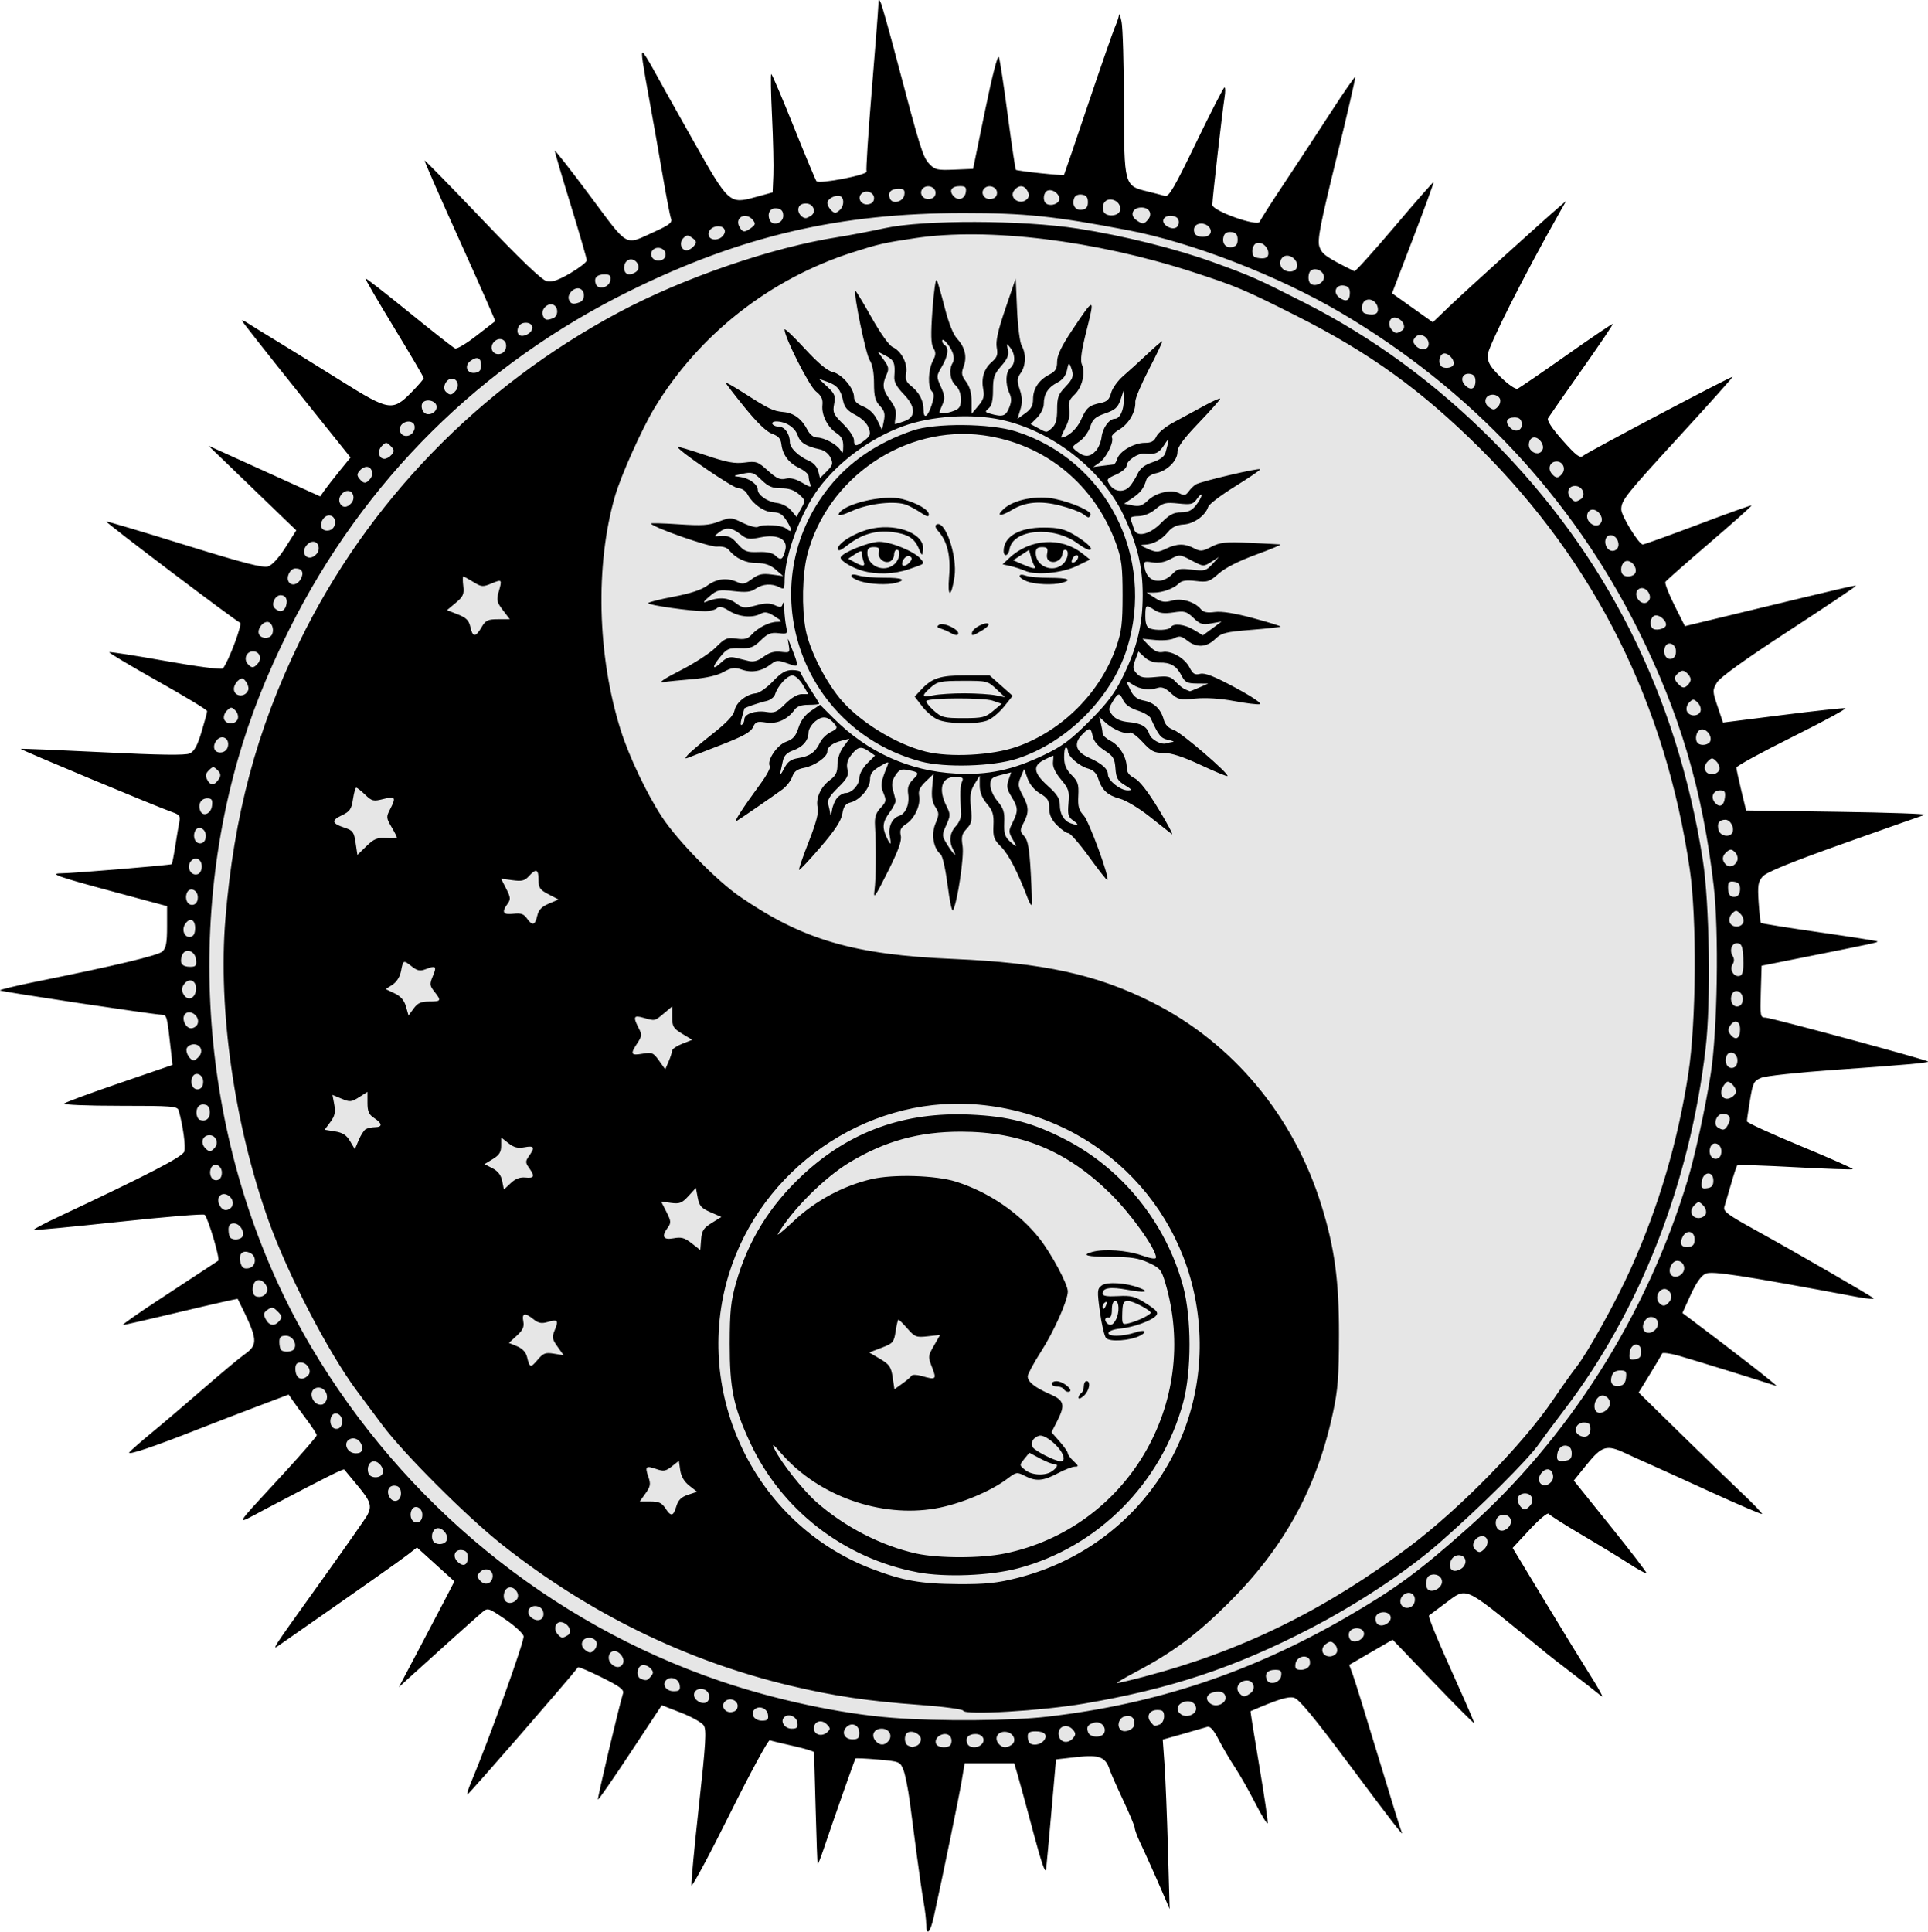
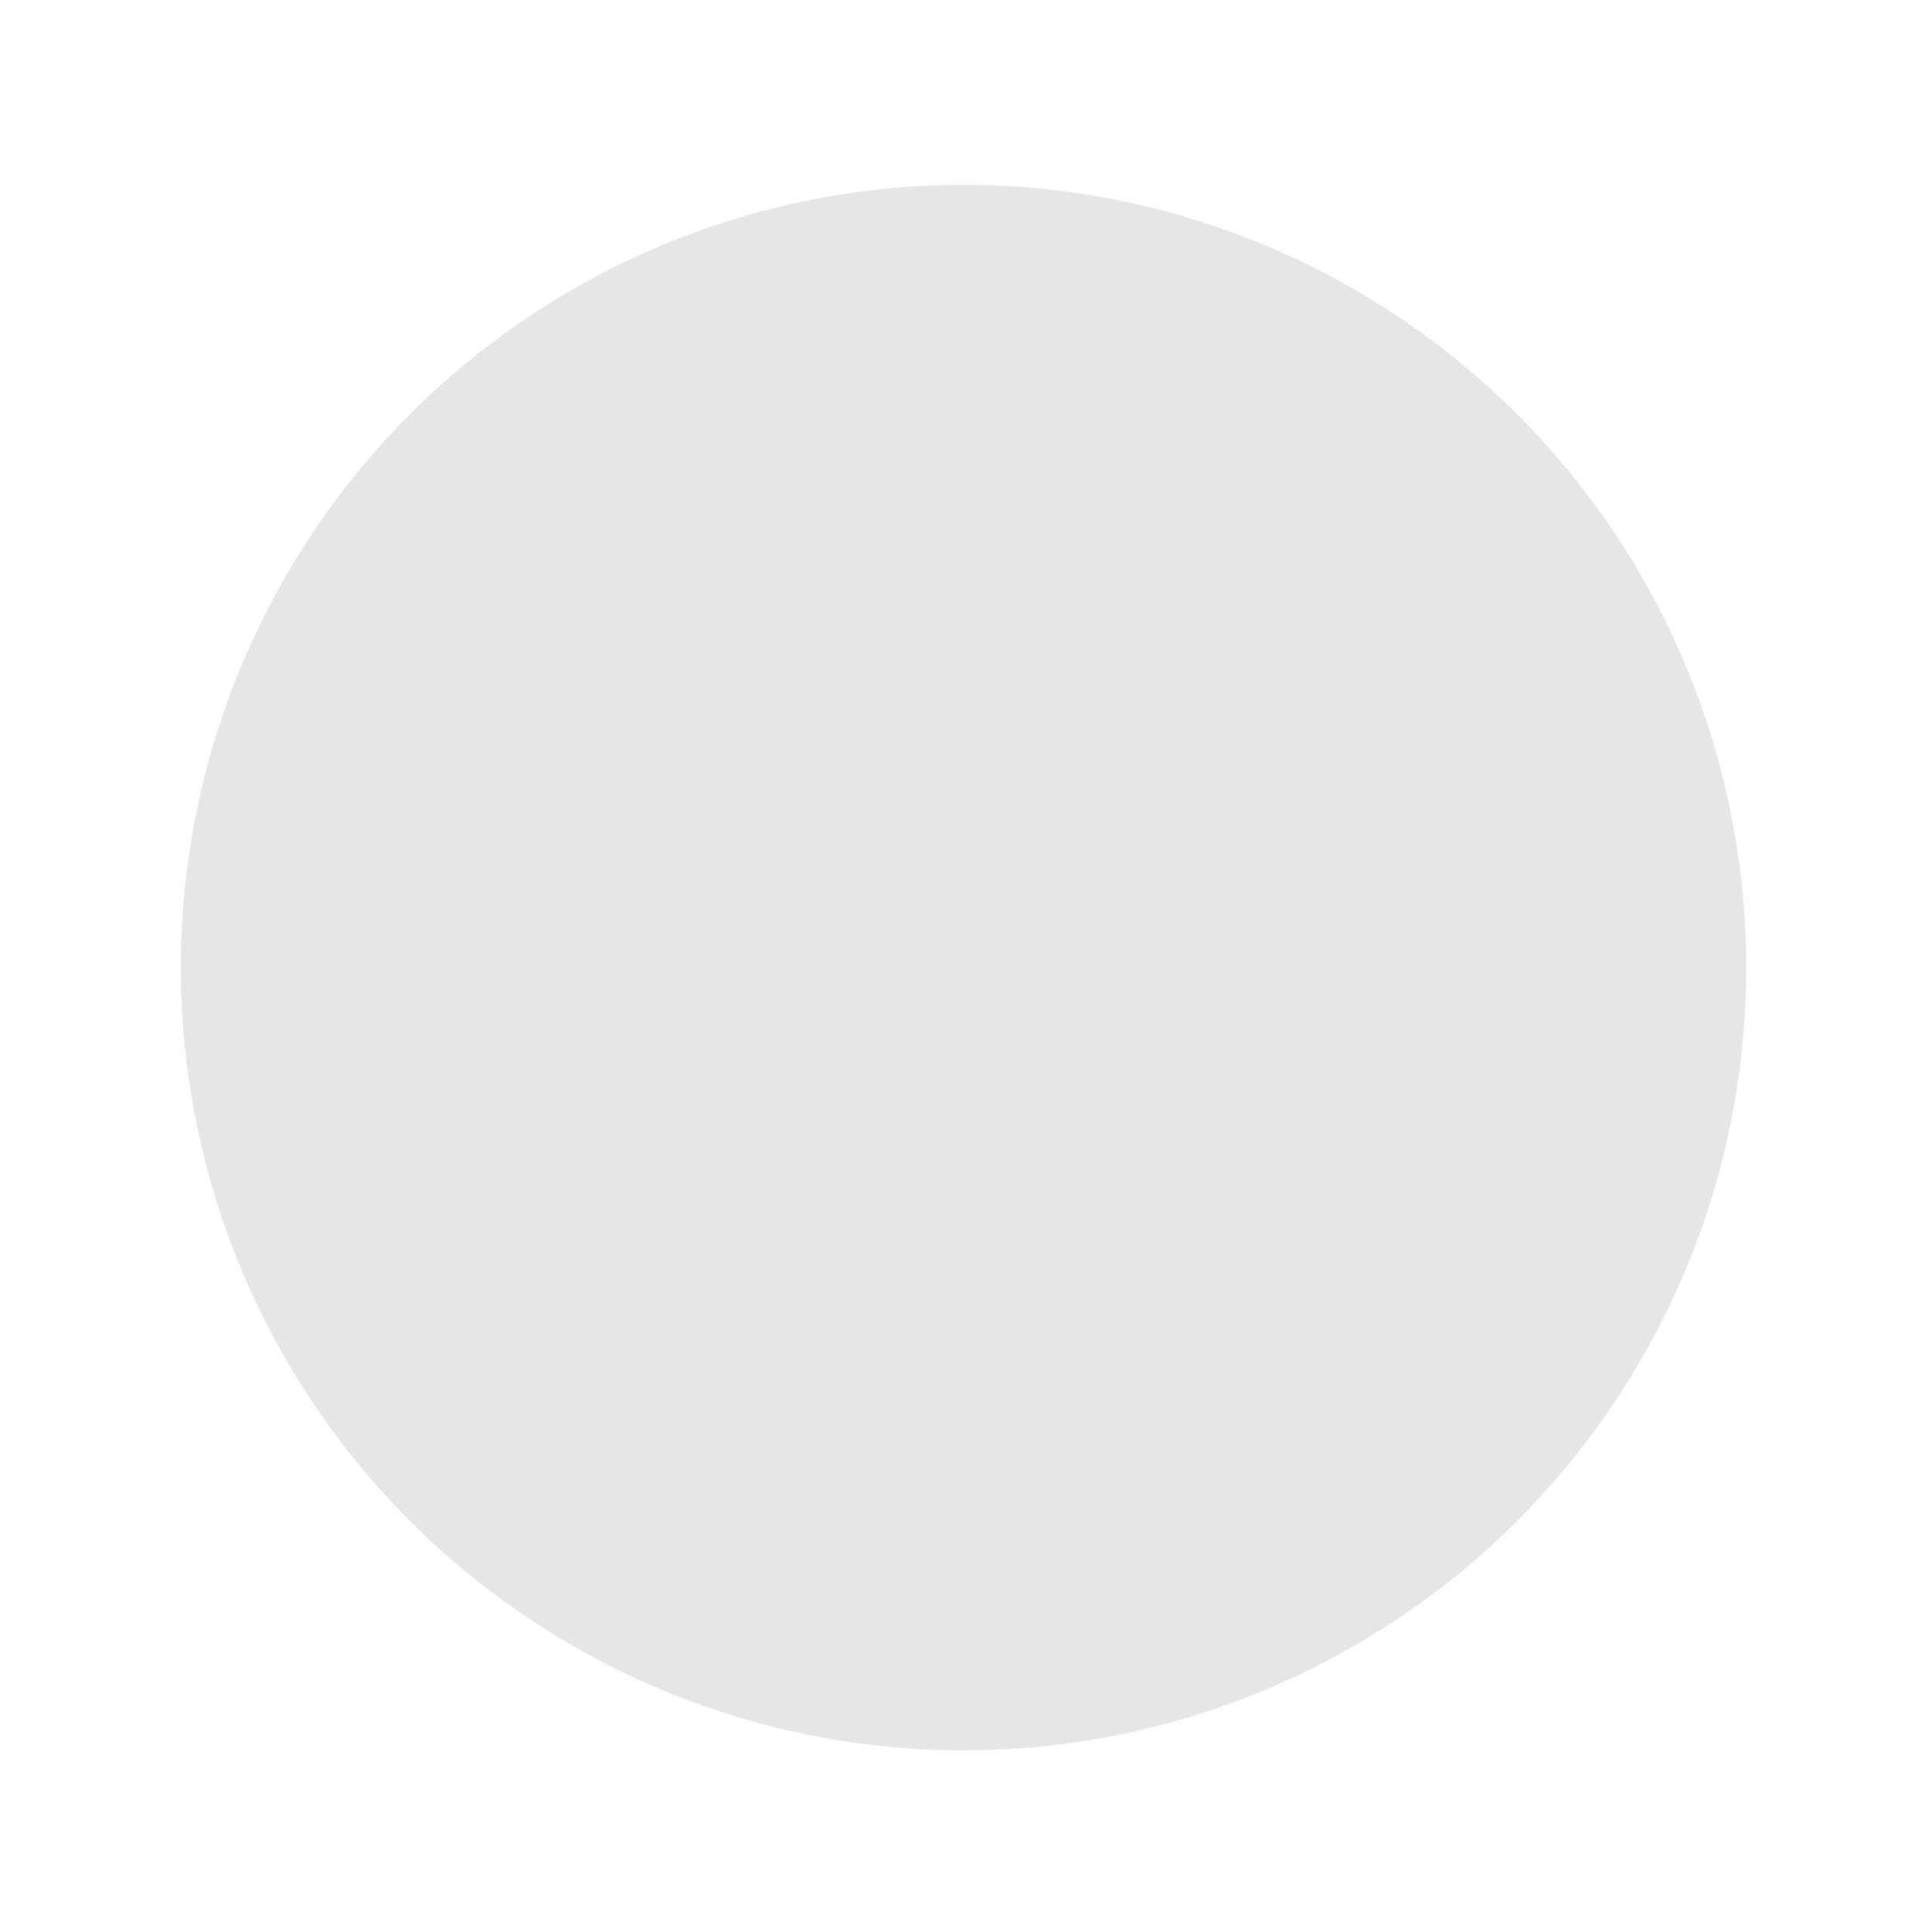
<svg xmlns="http://www.w3.org/2000/svg" xmlns:ns1="http://www.inkscape.org/namespaces/inkscape" xmlns:ns2="http://sodipodi.sourceforge.net/DTD/sodipodi-0.dtd" width="300" height="300.547" viewBox="0 0 79.375 79.52" version="1.1" id="svg8" ns1:version="1.1-dev (f9311a1, 2019-12-25)" ns2:docname="ganzheitlich.svg">
  <defs id="defs2" />
  <ns2:namedview id="base" pagecolor="#ffffff" bordercolor="#666666" borderopacity="1.0" ns1:pageopacity="0.0" ns1:pageshadow="2" ns1:zoom="1.8328383" ns1:cx="104.98339" ns1:cy="119.18805" ns1:document-units="mm" ns1:current-layer="layer1" ns1:document-rotation="0" showgrid="false" ns1:snap-global="false" fit-margin-top="0" fit-margin-left="0" fit-margin-right="0" fit-margin-bottom="0" units="px" ns1:window-width="1685" ns1:window-height="1031" ns1:window-x="0" ns1:window-y="25" ns1:window-maximized="0" />
  <g ns1:label="Ebene 1" ns1:groupmode="layer" id="layer1" transform="translate(-75.523,-116.876)">
    <circle style="fill:#e6e6e6;stroke-width:6.984;stroke-linecap:round" id="path901" cx="115.191" cy="156.709" r="32.223" />
-     <path style="fill:#000000;fill-opacity:1;stroke-width:0.11" d="m 113.654,196.091 c 0,-0.172 -0.047,-0.58 -0.106,-0.908 -0.058,-0.328 -0.18,-1.166 -0.271,-1.862 -0.091,-0.696 -0.224,-1.711 -0.296,-2.256 -0.072,-0.545 -0.192,-1.145 -0.267,-1.333 -0.133,-0.334 -0.16,-0.344 -1.039,-0.421 -0.496,-0.043 -0.916,-0.062 -0.932,-0.043 -0.03,0.036 -0.868,2.414 -1.3,3.693 -0.128,0.377 -0.243,0.674 -0.257,0.66 -0.014,-0.014 -0.051,-1.04 -0.084,-2.281 -0.032,-1.241 -0.061,-2.288 -0.064,-2.327 -0.003,-0.039 -0.388,-0.157 -0.856,-0.261 -0.468,-0.104 -0.903,-0.209 -0.967,-0.234 -0.064,-0.025 -0.808,1.347 -1.653,3.048 -0.845,1.701 -1.552,3.016 -1.572,2.923 -0.019,-0.094 0.119,-1.564 0.307,-3.269 0.285,-2.584 0.318,-3.134 0.199,-3.314 -0.079,-0.118 -0.499,-0.354 -0.935,-0.523 l -0.792,-0.308 -1.295,1.961 c -0.712,1.079 -1.312,1.944 -1.334,1.922 -0.033,-0.033 0.856,-3.795 1.034,-4.375 0.046,-0.149 -0.144,-0.29 -0.88,-0.655 -0.516,-0.256 -0.954,-0.443 -0.975,-0.415 -0.293,0.399 -4.528,5.27 -4.557,5.241 -0.022,-0.022 0.035,-0.22 0.128,-0.441 0.796,-1.905 2.236,-5.906 2.189,-6.083 -0.031,-0.12 -0.376,-0.435 -0.765,-0.699 -0.706,-0.478 -0.708,-0.479 -0.956,-0.27 -0.252,0.213 -2.206,1.966 -2.988,2.68 l -0.429,0.392 0.757,-1.431 c 0.416,-0.787 0.931,-1.767 1.144,-2.178 l 0.387,-0.748 -0.77,-0.698 -0.77,-0.698 -0.385,0.3 c -0.313,0.244 -1.988,1.423 -5.22,3.675 -0.405,0.282 -0.482,0.401 1.657,-2.587 0.981,-1.372 1.838,-2.594 1.903,-2.716 0.202,-0.378 0.137,-0.577 -0.397,-1.216 -0.284,-0.339 -0.532,-0.638 -0.551,-0.664 -0.034,-0.045 -0.792,0.335 -3.224,1.617 -1.331,0.702 -1.433,0.897 0.805,-1.539 0.707,-0.77 1.286,-1.44 1.286,-1.489 0,-0.049 -0.186,-0.337 -0.413,-0.64 -0.227,-0.303 -0.487,-0.66 -0.578,-0.793 l -0.165,-0.242 -1.321,0.5 c -0.726,0.275 -1.766,0.675 -2.311,0.89 -1.932,0.763 -3.055,1.14 -2.925,0.983 0.071,-0.085 0.481,-0.444 0.912,-0.798 0.431,-0.354 1.382,-1.163 2.113,-1.799 0.732,-0.636 1.491,-1.271 1.688,-1.41 0.614,-0.437 0.595,-0.604 -0.254,-2.304 -0.008,-0.016 -1.05,0.219 -2.315,0.522 -1.265,0.303 -2.35,0.551 -2.41,0.552 -0.06,4.3e-4 0.609,-0.47 1.486,-1.045 0.877,-0.575 1.763,-1.157 1.968,-1.293 0.205,-0.136 0.415,-0.274 0.467,-0.308 0.089,-0.058 -0.399,-1.715 -0.557,-1.892 -0.04,-0.045 -1.631,0.086 -3.535,0.291 -1.904,0.205 -3.481,0.355 -3.504,0.333 -0.023,-0.022 0.422,-0.259 0.99,-0.526 3.774,-1.776 5.143,-2.485 5.212,-2.704 0.063,-0.199 -0.057,-1.072 -0.232,-1.687 -0.05,-0.176 -0.262,-0.193 -2.435,-0.193 -1.344,0 -2.335,-0.042 -2.276,-0.095 0.057,-0.052 1.083,-0.431 2.28,-0.841 l 2.175,-0.746 -0.061,-0.562 c -0.157,-1.435 -0.172,-1.497 -0.361,-1.502 -0.346,-0.009 -6.626,-0.952 -6.678,-1.003 -0.028,-0.028 0.629,-0.188 1.46,-0.356 3.338,-0.674 5.04,-1.081 5.224,-1.247 0.152,-0.138 0.193,-0.354 0.193,-1.021 v -0.846 l -2.173,-0.585 c -2.338,-0.629 -2.71,-0.761 -2.172,-0.766 0.513,-0.005 4.496,-0.337 4.537,-0.378 0.02,-0.02 0.085,-0.352 0.145,-0.739 0.06,-0.386 0.135,-0.833 0.167,-0.992 0.051,-0.251 0.009,-0.307 -0.305,-0.416 -0.604,-0.21 -6.259,-2.57 -6.226,-2.599 0.017,-0.015 1.532,0.048 3.368,0.139 2.362,0.118 3.412,0.132 3.591,0.051 0.186,-0.085 0.315,-0.32 0.486,-0.884 0.128,-0.423 0.232,-0.81 0.231,-0.861 -0.001,-0.051 -0.919,-0.608 -2.039,-1.236 -1.12,-0.629 -2.016,-1.164 -1.992,-1.188 0.025,-0.025 1.069,0.138 2.32,0.361 1.31,0.234 2.311,0.364 2.36,0.308 0.222,-0.257 0.82,-1.847 0.708,-1.884 -0.163,-0.054 -5.549,-4.127 -5.51,-4.167 0.017,-0.017 1.462,0.413 3.21,0.956 2.451,0.761 3.243,0.965 3.457,0.894 0.169,-0.056 0.45,-0.365 0.717,-0.788 l 0.44,-0.695 -1.807,-1.742 -1.807,-1.742 2.3,1.043 2.3,1.043 0.172,-0.246 c 0.095,-0.135 0.376,-0.495 0.624,-0.801 l 0.452,-0.555 -2.236,-2.791 c -1.23,-1.535 -2.236,-2.816 -2.236,-2.845 0,-0.03 0.122,0.026 0.271,0.124 0.149,0.098 0.706,0.442 1.238,0.764 0.532,0.323 1.691,1.041 2.577,1.596 1.963,1.231 2.117,1.256 2.879,0.483 0.285,-0.29 0.519,-0.559 0.519,-0.6 0,-0.04 -0.548,-0.972 -1.217,-2.071 -0.669,-1.099 -1.202,-2.014 -1.182,-2.033 0.019,-0.019 0.827,0.609 1.795,1.396 0.968,0.787 1.821,1.457 1.896,1.488 0.075,0.031 0.471,-0.205 0.88,-0.526 0.41,-0.32 0.757,-0.589 0.772,-0.598 0.015,-0.008 -0.64,-1.494 -1.456,-3.3 -0.816,-1.807 -1.47,-3.299 -1.453,-3.315 0.017,-0.017 1.088,1.08 2.382,2.437 1.593,1.671 2.448,2.488 2.649,2.532 0.221,0.049 0.471,-0.037 0.973,-0.331 0.371,-0.218 0.675,-0.455 0.675,-0.528 -4.42e-4,-0.073 -0.298,-1.096 -0.66,-2.274 -0.363,-1.178 -0.659,-2.184 -0.659,-2.235 0,-0.051 0.651,0.78 1.447,1.847 1.627,2.181 1.402,2.056 2.666,1.483 0.597,-0.271 0.734,-0.377 0.677,-0.527 -0.04,-0.103 -0.195,-0.905 -0.345,-1.783 -0.15,-0.878 -0.373,-2.14 -0.494,-2.806 -0.352,-1.928 -0.4,-2.256 -0.33,-2.255 0.036,7.1e-4 0.234,0.31 0.439,0.688 0.205,0.378 0.939,1.69 1.631,2.916 1.48,2.622 1.497,2.638 2.568,2.345 l 0.711,-0.194 0.03,-0.704 c 0.017,-0.387 -0.008,-1.484 -0.055,-2.438 -0.047,-0.953 -0.06,-1.732 -0.03,-1.731 0.03,0.001 0.447,0.979 0.925,2.173 0.479,1.194 0.9,2.202 0.935,2.239 0.121,0.126 2.115,-0.259 2.061,-0.399 -0.027,-0.071 0.068,-1.561 0.213,-3.311 0.145,-1.75 0.267,-3.33 0.272,-3.511 0.008,-0.287 0.022,-0.301 0.107,-0.11 0.053,0.121 0.352,1.186 0.663,2.366 0.958,3.632 1.063,3.967 1.328,4.25 0.231,0.245 0.327,0.268 1.029,0.239 l 0.775,-0.032 0.493,-2.4 c 0.3,-1.46 0.523,-2.322 0.569,-2.201 0.042,0.11 0.207,1.189 0.366,2.398 0.16,1.209 0.31,2.218 0.334,2.242 0.05,0.05 1.95,0.251 1.982,0.21 0.012,-0.015 0.455,-1.315 0.985,-2.889 0.53,-1.574 1.033,-3.017 1.116,-3.208 0.084,-0.191 0.158,-0.414 0.165,-0.495 0.006,-0.082 0.054,0.05 0.104,0.292 0.05,0.242 0.094,1.758 0.097,3.369 0.008,3.372 0.008,3.375 0.966,3.61 0.289,0.071 0.614,0.155 0.721,0.187 0.162,0.048 0.384,-0.332 1.289,-2.206 0.601,-1.245 1.124,-2.264 1.162,-2.264 0.038,0 0.04,0.186 0.004,0.413 -0.094,0.588 -0.504,4.183 -0.504,4.42 0,0.253 1.879,0.92 1.955,0.694 0.025,-0.076 0.482,-0.793 1.016,-1.594 0.533,-0.801 1.398,-2.118 1.921,-2.928 0.523,-0.809 0.969,-1.453 0.991,-1.431 0.022,0.022 -0.325,1.526 -0.771,3.342 -0.668,2.72 -0.792,3.361 -0.704,3.637 0.1,0.314 0.281,0.441 1.441,1.016 0.039,0.019 0.782,-0.804 1.651,-1.83 0.869,-1.026 1.593,-1.852 1.61,-1.837 0.017,0.015 -0.361,1.051 -0.84,2.301 l -0.87,2.273 0.84,0.597 0.84,0.597 0.66,-0.635 c 0.604,-0.581 3.929,-3.593 4.559,-4.13 l 0.267,-0.228 -0.28,0.495 c -1.465,2.588 -2.951,5.538 -2.951,5.859 0,0.294 0.108,0.473 0.542,0.901 0.304,0.299 0.606,0.507 0.688,0.474 0.08,-0.033 0.988,-0.653 2.017,-1.379 1.029,-0.725 1.886,-1.305 1.905,-1.288 0.019,0.017 -0.554,0.866 -1.274,1.886 -0.719,1.02 -1.345,1.919 -1.391,1.996 -0.053,0.09 0.162,0.417 0.599,0.91 0.552,0.622 0.712,0.745 0.837,0.641 0.197,-0.164 6.122,-3.294 6.16,-3.255 0.016,0.016 -0.956,1.104 -2.161,2.417 -2.264,2.469 -2.42,2.665 -2.42,3.043 0,0.261 0.725,1.44 0.885,1.44 0.059,0 1.084,-0.369 2.277,-0.82 1.193,-0.451 2.184,-0.805 2.202,-0.787 0.018,0.018 -0.759,0.711 -1.726,1.54 -0.968,0.829 -1.787,1.552 -1.821,1.607 -0.034,0.056 0.133,0.488 0.371,0.962 l 0.433,0.861 2.184,-0.528 c 4.434,-1.071 4.826,-1.163 4.857,-1.133 0.018,0.016 -1.221,0.847 -2.751,1.845 -1.845,1.203 -2.848,1.925 -2.975,2.141 -0.184,0.313 -0.183,0.353 0.031,0.985 l 0.222,0.659 2.445,-0.31 c 1.345,-0.171 2.51,-0.297 2.59,-0.282 0.079,0.015 -0.899,0.547 -2.173,1.181 -1.275,0.634 -2.315,1.204 -2.313,1.266 0.003,0.062 0.094,0.484 0.203,0.938 l 0.199,0.825 3.786,0.055 c 2.082,0.03 3.687,0.087 3.566,0.125 -0.121,0.039 -1.622,0.569 -3.335,1.178 -2.183,0.776 -3.18,1.183 -3.334,1.36 -0.189,0.218 -0.212,0.366 -0.167,1.061 0.029,0.445 0.072,0.828 0.096,0.852 0.024,0.024 1.105,0.197 2.401,0.384 1.297,0.187 2.374,0.356 2.394,0.376 0.039,0.039 -0.171,0.084 -2.953,0.639 l -1.816,0.362 -0.032,1.068 c -0.03,1.014 -0.02,1.068 0.194,1.068 0.212,0 6.61,1.729 6.689,1.807 0.052,0.052 -0.978,0.144 -3.935,0.351 -1.422,0.1 -2.739,0.243 -2.925,0.318 -0.313,0.126 -0.349,0.198 -0.468,0.915 -0.071,0.428 -0.128,0.823 -0.128,0.878 0,0.055 0.991,0.511 2.203,1.013 1.212,0.502 2.183,0.932 2.158,0.957 -0.025,0.024 -1.093,-0.013 -2.375,-0.082 -1.282,-0.07 -2.354,-0.104 -2.382,-0.076 -0.028,0.028 -0.144,0.375 -0.257,0.77 -0.113,0.395 -0.237,0.816 -0.274,0.935 -0.059,0.185 0.122,0.322 1.227,0.932 1.731,0.955 4.794,2.724 4.911,2.835 0.052,0.049 -0.245,0.026 -0.66,-0.052 -4.763,-0.893 -5.986,-1.081 -6.251,-0.96 -0.183,0.083 -0.39,0.377 -0.616,0.872 l -0.34,0.746 0.294,0.22 c 1.918,1.438 3.704,2.83 3.573,2.785 -0.451,-0.155 -3.439,-1.081 -4.013,-1.243 -0.361,-0.102 -0.672,-0.144 -0.691,-0.093 -0.019,0.051 -0.243,0.433 -0.499,0.849 l -0.465,0.757 1.651,1.619 c 0.908,0.89 2.06,2.006 2.56,2.479 0.5,0.473 0.891,0.879 0.868,0.901 -0.022,0.022 -0.976,-0.387 -2.12,-0.91 -1.143,-0.523 -2.302,-1.049 -2.574,-1.169 -0.272,-0.12 -0.697,-0.312 -0.943,-0.428 -0.755,-0.354 -0.96,-0.294 -1.571,0.461 l -0.542,0.67 1.519,1.888 c 0.836,1.038 1.5,1.907 1.477,1.93 -0.023,0.023 -0.354,-0.159 -0.734,-0.405 -0.38,-0.246 -1.261,-0.783 -1.957,-1.192 -0.696,-0.41 -1.299,-0.794 -1.34,-0.854 -0.041,-0.06 -0.391,0.232 -0.778,0.649 l -0.704,0.758 1.334,2.207 c 0.734,1.214 1.51,2.481 1.724,2.816 0.215,0.335 0.454,0.731 0.533,0.88 0.137,0.26 0.134,0.264 -0.066,0.095 -0.115,-0.097 -0.605,-0.479 -1.089,-0.849 -0.484,-0.37 -0.955,-0.736 -1.047,-0.814 -0.091,-0.078 -0.413,-0.342 -0.715,-0.587 -2.725,-2.213 -2.549,-2.137 -3.439,-1.475 -0.347,0.259 -0.652,0.486 -0.676,0.506 -0.053,0.043 0.351,1.018 1.22,2.943 0.352,0.78 0.639,1.449 0.637,1.486 -0.001,0.037 -0.758,-0.72 -1.68,-1.682 l -1.677,-1.749 -0.894,0.519 -0.894,0.519 0.149,0.405 c 0.082,0.223 0.553,1.742 1.047,3.376 0.494,1.634 0.924,3.021 0.956,3.081 0.164,0.315 -0.35,-0.345 -2.161,-2.776 -1.448,-1.942 -2.063,-2.685 -2.267,-2.736 -0.242,-0.061 -0.655,0.068 -1.785,0.555 -0.012,0.005 0.15,1.021 0.359,2.258 0.209,1.237 0.364,2.297 0.345,2.355 -0.019,0.058 -0.248,-0.311 -0.509,-0.821 -0.26,-0.509 -0.638,-1.174 -0.838,-1.477 -0.201,-0.303 -0.501,-0.814 -0.668,-1.136 -0.214,-0.413 -0.354,-0.569 -0.476,-0.531 -0.095,0.03 -0.545,0.16 -1.001,0.289 l -0.828,0.234 0.072,1.012 c 0.04,0.557 0.103,2.126 0.142,3.488 l 0.07,2.476 -0.26,-0.605 c -0.323,-0.752 -0.688,-1.567 -0.964,-2.153 -0.116,-0.246 -0.211,-0.506 -0.211,-0.577 0,-0.071 -0.216,-0.588 -0.479,-1.148 -0.264,-0.56 -0.512,-1.124 -0.553,-1.252 -0.167,-0.526 -0.429,-0.627 -1.356,-0.523 l -0.855,0.096 -0.184,2.091 c -0.101,1.15 -0.201,2.239 -0.222,2.421 -0.026,0.227 -0.189,-0.236 -0.522,-1.486 -0.266,-0.999 -0.553,-2.051 -0.637,-2.339 l -0.153,-0.523 h -1.022 -1.022 l -0.125,0.743 c -0.11,0.654 -0.751,3.773 -1.141,5.557 -0.147,0.671 -0.313,0.841 -0.313,0.321 z m -0.394,-7.348 c 0.096,-0.037 0.174,-0.157 0.174,-0.268 0,-0.211 -0.359,-0.389 -0.549,-0.271 -0.157,0.097 -0.138,0.467 0.026,0.533 0.076,0.031 0.146,0.059 0.156,0.064 0.01,0.005 0.097,-0.021 0.193,-0.058 z m 1.414,-0.071 c 0.076,-0.218 -0.037,-0.413 -0.24,-0.413 -0.249,0 -0.447,0.211 -0.375,0.399 0.073,0.189 0.55,0.2 0.615,0.014 z m 1.26,0.014 c 0.184,-0.184 0.042,-0.427 -0.25,-0.427 -0.292,0 -0.428,0.156 -0.338,0.39 0.073,0.19 0.413,0.211 0.588,0.036 z m 1.224,0.026 c 0.243,-0.154 0.102,-0.504 -0.218,-0.541 -0.329,-0.038 -0.506,0.245 -0.304,0.488 0.143,0.172 0.308,0.189 0.522,0.054 z m -5.057,-0.164 c 0.185,-0.222 0.028,-0.509 -0.279,-0.509 -0.314,0 -0.452,0.264 -0.259,0.497 0.17,0.204 0.374,0.209 0.537,0.013 z m 6.39,-0.009 c 0.187,-0.226 0.047,-0.39 -0.333,-0.39 -0.24,0 -0.324,0.052 -0.324,0.202 0,0.111 0.033,0.235 0.073,0.275 0.127,0.127 0.445,0.08 0.583,-0.087 z m 1.215,-0.115 c 0.109,-0.132 0.109,-0.198 0,-0.33 -0.261,-0.314 -0.688,-0.131 -0.588,0.252 0.073,0.28 0.387,0.322 0.588,0.079 z m -8.804,-0.208 c 0,-0.321 -0.31,-0.464 -0.53,-0.244 -0.223,0.223 -0.083,0.508 0.251,0.508 0.22,0 0.279,-0.055 0.279,-0.263 z m -1.343,-0.357 c -0.221,-0.221 -0.527,-0.123 -0.527,0.169 0,0.264 0.326,0.358 0.546,0.158 0.141,-0.128 0.139,-0.169 -0.019,-0.327 z m 11.429,0.344 c 0.091,-0.237 -0.149,-0.481 -0.407,-0.414 -0.273,0.071 -0.344,0.182 -0.258,0.406 0.085,0.223 0.58,0.229 0.665,0.009 z m 1.231,-0.313 c 0.053,-0.28 -0.133,-0.438 -0.411,-0.349 -0.224,0.071 -0.312,0.381 -0.153,0.54 0.144,0.144 0.525,0.016 0.564,-0.191 z m -13.868,-0.097 c -0.037,-0.259 -0.372,-0.396 -0.546,-0.222 -0.173,0.173 0.023,0.469 0.31,0.469 0.218,0 0.264,-0.049 0.236,-0.246 z m 14.922,0.07 c 0.096,-0.037 0.174,-0.185 0.174,-0.33 0,-0.208 -0.058,-0.263 -0.279,-0.263 -0.324,0 -0.466,0.261 -0.271,0.497 0.156,0.188 0.145,0.185 0.375,0.097 z m -16.133,-0.4 c -0.038,-0.267 -0.374,-0.394 -0.557,-0.211 -0.185,0.185 -0.003,0.458 0.306,0.458 0.234,0 0.28,-0.045 0.251,-0.246 z m 11.521,0.081 c 4.447,-0.514 8.382,-1.825 12.301,-4.096 2.004,-1.162 2.943,-1.85 4.941,-3.623 4.193,-3.721 7.411,-8.798 9.094,-14.35 0.304,-1.002 0.744,-3.024 0.958,-4.397 0.276,-1.777 0.34,-5.857 0.12,-7.742 -0.457,-3.924 -1.392,-7.091 -3.109,-10.526 -2.738,-5.477 -6.904,-9.92 -12.256,-13.07 -2.567,-1.511 -6.117,-2.886 -8.749,-3.388 -3.037,-0.58 -4.241,-0.705 -6.768,-0.705 -5.101,0 -9.136,0.938 -13.708,3.188 -6.173,3.037 -10.989,7.818 -14.054,13.953 -0.934,1.87 -1.61,3.579 -2.118,5.36 -2.297,8.049 -1.174,17.07 3.009,24.155 3.817,6.465 9.827,11.38 16.841,13.772 2.287,0.78 4.971,1.353 7.104,1.518 1.921,0.148 4.887,0.126 6.393,-0.049 z m -3.48,-0.244 c -0.023,-0.062 -0.833,-0.17 -1.803,-0.24 -2.108,-0.154 -3.509,-0.361 -5.282,-0.781 -4.318,-1.022 -8.358,-2.999 -11.94,-5.844 -1.438,-1.142 -4.022,-3.726 -4.89,-4.89 -0.359,-0.482 -0.837,-1.123 -1.062,-1.426 -1.171,-1.577 -2.844,-4.803 -3.624,-6.988 -1.407,-3.941 -2.086,-8.683 -1.778,-12.425 0.352,-4.284 1.287,-7.78 3.046,-11.4 2.795,-5.752 7.414,-10.514 13.172,-13.583 2.661,-1.418 6.302,-2.667 9.002,-3.086 0.454,-0.071 1.321,-0.236 1.926,-0.368 1.597,-0.348 5.659,-0.338 7.963,0.019 1.86,0.288 4.036,0.83 5.573,1.388 1.566,0.568 1.78,0.663 3.744,1.66 2.803,1.423 5.377,3.306 7.702,5.634 4.721,4.728 7.633,10.521 8.697,17.306 0.277,1.763 0.339,5.842 0.118,7.742 -0.643,5.542 -2.699,10.805 -5.819,14.895 -0.438,0.575 -0.904,1.201 -1.036,1.392 -0.452,0.656 -2.385,2.579 -4.113,4.091 -1.321,1.156 -3.356,2.504 -5.311,3.518 -3.088,1.603 -5.745,2.486 -9.31,3.093 -1.756,0.299 -4.904,0.486 -4.976,0.295 z m 7.48,-1.411 c 3.975,-1.044 7.45,-2.752 10.911,-5.361 2.067,-1.558 4.659,-4.209 5.888,-6.021 0.363,-0.536 0.791,-1.139 0.951,-1.341 0.487,-0.616 1.648,-2.714 2.267,-4.097 1.143,-2.55 1.922,-5.199 2.355,-8.007 0.325,-2.105 0.354,-6.377 0.057,-8.403 -0.995,-6.798 -3.892,-12.607 -8.646,-17.335 -2.394,-2.381 -4.539,-3.929 -7.548,-5.446 -2.143,-1.081 -2.483,-1.224 -4.27,-1.805 -4.015,-1.303 -8.439,-1.843 -11.421,-1.395 -1.302,0.196 -1.497,0.24 -2.577,0.585 -3.411,1.091 -6.327,3.381 -8.163,6.412 -0.512,0.846 -1.378,2.78 -1.623,3.625 -0.822,2.839 -0.731,6.571 0.235,9.633 0.343,1.087 1.075,2.627 1.702,3.58 0.643,0.977 2.253,2.621 3.209,3.277 2.597,1.781 4.682,2.389 8.778,2.563 3.723,0.158 5.917,0.637 8.204,1.791 3.322,1.677 5.822,4.682 6.96,8.367 0.538,1.741 0.721,3.091 0.718,5.296 -0.003,1.748 -0.043,2.28 -0.251,3.242 -0.668,3.101 -2.013,5.546 -4.299,7.818 -1.315,1.307 -2.286,2.029 -3.804,2.831 -0.484,0.255 -0.838,0.466 -0.787,0.468 0.051,0.001 0.571,-0.122 1.155,-0.276 z m -8.126,-32.56 c -0.081,-0.657 -0.206,-1.217 -0.287,-1.284 -0.3,-0.249 -0.397,-0.824 -0.213,-1.264 0.157,-0.376 0.156,-0.435 -0.006,-0.685 -0.127,-0.194 -0.164,-0.429 -0.127,-0.814 l 0.052,-0.541 -0.322,0.308 c -0.237,0.227 -0.308,0.381 -0.27,0.583 0.072,0.379 -0.181,0.935 -0.529,1.163 -0.23,0.151 -0.276,0.249 -0.226,0.48 0.047,0.215 -0.093,0.603 -0.54,1.497 -0.518,1.035 -0.595,1.142 -0.542,0.752 0.062,-0.455 0.073,-1.776 0.021,-2.651 -0.021,-0.36 0.031,-0.526 0.23,-0.739 0.232,-0.247 0.244,-0.307 0.12,-0.605 -0.133,-0.322 -0.115,-0.451 0.164,-1.14 0.071,-0.176 0.038,-0.172 -0.319,0.038 -0.305,0.18 -0.399,0.307 -0.399,0.538 0,0.357 -0.417,0.848 -0.803,0.945 -0.208,0.052 -0.288,0.163 -0.34,0.472 -0.049,0.289 -0.305,0.679 -0.903,1.375 -0.459,0.534 -0.854,0.952 -0.876,0.93 -0.023,-0.023 0.156,-0.545 0.398,-1.161 0.303,-0.772 0.418,-1.206 0.369,-1.4 -0.094,-0.373 0.117,-0.852 0.501,-1.136 0.244,-0.18 0.312,-0.319 0.312,-0.634 0,-0.245 0.097,-0.534 0.246,-0.736 l 0.246,-0.333 -0.317,0.08 c -0.381,0.096 -0.593,0.258 -0.593,0.453 0,0.219 -0.526,0.585 -0.957,0.666 -0.287,0.054 -0.411,0.148 -0.489,0.371 -0.057,0.164 -0.238,0.396 -0.402,0.516 -0.418,0.304 -1.697,1.187 -1.883,1.299 -0.156,0.094 0.228,-0.505 1.006,-1.566 0.234,-0.319 0.395,-0.628 0.359,-0.687 -0.138,-0.223 0.293,-0.871 0.668,-1.007 0.29,-0.105 0.401,-0.23 0.512,-0.578 0.092,-0.289 0.271,-0.531 0.515,-0.694 l 0.374,-0.251 0.558,0.558 c 1.396,1.396 3.113,2.173 5.029,2.274 1.32,0.07 2.335,-0.143 3.625,-0.762 0.767,-0.367 1.107,-0.621 1.887,-1.407 0.761,-0.767 1.041,-1.144 1.399,-1.884 0.559,-1.157 0.783,-2.093 0.785,-3.285 0.003,-1.163 -0.225,-2.111 -0.793,-3.308 -0.887,-1.869 -2.95,-3.473 -5.046,-3.92 -1.239,-0.264 -2.867,-0.156 -4.03,0.269 -1.34,0.489 -2.644,1.448 -3.468,2.55 -0.743,0.993 -1.402,2.762 -1.406,3.773 -0.001,0.378 -0.022,0.406 -0.214,0.303 -0.307,-0.164 -0.691,-0.14 -0.979,0.061 -0.196,0.137 -0.393,0.159 -0.904,0.099 -0.609,-0.071 -0.678,-0.055 -1.012,0.23 -0.209,0.178 -0.267,0.267 -0.139,0.214 0.498,-0.207 0.912,-0.192 1.234,0.046 0.293,0.217 0.362,0.225 0.828,0.1 0.386,-0.103 0.576,-0.106 0.784,-0.01 0.232,0.106 0.283,0.096 0.325,-0.062 0.027,-0.103 0.055,-0.008 0.062,0.212 0.006,0.219 0.042,0.544 0.077,0.722 0.063,0.313 0.053,0.322 -0.316,0.279 -0.31,-0.036 -0.445,0.019 -0.729,0.297 -0.297,0.291 -0.424,0.338 -0.855,0.322 -0.453,-0.017 -0.538,0.02 -0.812,0.356 -0.362,0.443 -0.327,0.577 0.057,0.217 0.197,-0.185 0.344,-0.234 0.55,-0.184 0.154,0.038 0.408,0.1 0.564,0.138 0.2,0.049 0.381,-0.003 0.615,-0.176 0.236,-0.175 0.441,-0.233 0.711,-0.201 0.369,0.043 0.377,0.035 0.32,-0.292 -0.056,-0.323 -0.053,-0.321 0.09,0.049 0.354,0.914 0.358,0.894 -0.137,0.72 -0.399,-0.141 -0.465,-0.137 -0.694,0.041 -0.363,0.281 -0.779,0.356 -1.186,0.214 -0.298,-0.104 -0.416,-0.089 -0.756,0.099 -0.257,0.142 -0.721,0.248 -1.283,0.294 -0.484,0.04 -1.029,0.095 -1.211,0.123 -0.204,0.031 0.07,-0.153 0.715,-0.48 0.575,-0.292 1.233,-0.719 1.461,-0.95 0.374,-0.377 0.459,-0.414 0.846,-0.362 0.338,0.045 0.473,0.01 0.629,-0.162 0.262,-0.29 0.732,-0.527 1.047,-0.529 0.233,-0.001 0.225,-0.02 -0.099,-0.227 -0.275,-0.176 -0.399,-0.2 -0.571,-0.108 -0.347,0.186 -0.891,0.137 -1.301,-0.117 -0.281,-0.174 -0.411,-0.202 -0.503,-0.11 -0.068,0.068 -0.294,0.124 -0.502,0.124 -0.567,0 -2.329,-0.249 -2.329,-0.33 0,-0.038 0.467,-0.158 1.038,-0.266 0.693,-0.131 1.157,-0.283 1.397,-0.46 0.389,-0.287 0.811,-0.336 1.234,-0.143 0.224,0.102 0.323,0.082 0.603,-0.126 0.27,-0.2 0.427,-0.236 0.81,-0.185 l 0.475,0.063 -0.309,-0.267 c -0.222,-0.192 -0.44,-0.267 -0.773,-0.267 -0.457,0 -0.873,-0.194 -1.149,-0.536 -0.087,-0.108 -0.274,-0.162 -0.496,-0.143 -0.299,0.026 -2.516,-0.744 -2.72,-0.944 -0.03,-0.03 0.476,-0.019 1.125,0.025 0.981,0.065 1.263,0.047 1.672,-0.11 0.479,-0.183 0.506,-0.182 0.991,0.053 0.274,0.133 0.554,0.207 0.621,0.165 0.198,-0.122 0.985,-0.076 1.159,0.068 0.257,0.213 0.269,0.068 0.027,-0.314 -0.174,-0.275 -0.302,-0.356 -0.571,-0.358 -0.364,-0.004 -0.832,-0.338 -1.054,-0.751 -0.072,-0.134 -0.233,-0.236 -0.375,-0.236 -0.205,0 -2.495,-1.563 -2.495,-1.703 0,-0.024 0.506,0.127 1.124,0.335 0.905,0.305 1.224,0.365 1.637,0.311 0.478,-0.063 0.543,-0.041 0.958,0.334 0.355,0.321 0.502,0.388 0.728,0.331 0.193,-0.048 0.411,0.004 0.683,0.165 0.326,0.192 0.387,0.203 0.331,0.058 -0.038,-0.098 -0.068,-0.246 -0.068,-0.329 0,-0.083 -0.17,-0.232 -0.379,-0.331 -0.435,-0.206 -0.688,-0.542 -0.74,-0.982 -0.027,-0.229 -0.124,-0.338 -0.384,-0.43 -0.225,-0.08 -0.621,-0.461 -1.128,-1.086 -0.429,-0.529 -0.781,-0.987 -0.781,-1.017 0,-0.03 0.334,0.16 0.743,0.421 1.041,0.667 1.207,0.747 1.641,0.787 0.424,0.039 0.75,0.285 0.987,0.744 0.093,0.179 0.248,0.303 0.379,0.303 0.302,0 0.836,0.287 0.973,0.523 0.093,0.16 0.113,0.132 0.116,-0.163 0.003,-0.261 -0.071,-0.404 -0.277,-0.539 -0.367,-0.241 -0.623,-0.748 -0.58,-1.153 0.026,-0.245 -0.04,-0.383 -0.272,-0.569 -0.275,-0.22 -1.288,-2.223 -1.288,-2.545 0,-0.065 0.372,0.286 0.826,0.78 0.557,0.605 0.934,0.922 1.157,0.971 0.375,0.082 0.878,0.67 0.878,1.026 0,0.165 0.115,0.284 0.384,0.396 0.253,0.106 0.45,0.298 0.576,0.564 l 0.192,0.403 0.076,-0.37 c 0.061,-0.295 0.028,-0.422 -0.164,-0.626 -0.192,-0.206 -0.24,-0.391 -0.241,-0.935 -8.7e-4,-0.443 -0.064,-0.774 -0.182,-0.954 -0.156,-0.237 -0.672,-2.744 -0.584,-2.841 0.017,-0.019 0.313,0.467 0.657,1.08 0.364,0.648 0.729,1.162 0.873,1.228 0.359,0.164 0.63,0.68 0.561,1.07 -0.045,0.255 -2.2e-4,0.373 0.2,0.531 0.329,0.259 0.513,0.603 0.513,0.962 0,0.422 0.165,0.341 0.331,-0.161 0.112,-0.339 0.116,-0.474 0.018,-0.572 -0.179,-0.179 -0.161,-0.878 0.033,-1.252 0.131,-0.252 0.136,-0.355 0.026,-0.535 -0.103,-0.169 -0.112,-0.556 -0.038,-1.589 0.054,-0.751 0.133,-1.296 0.176,-1.211 0.043,0.085 0.192,0.601 0.33,1.145 0.156,0.615 0.347,1.095 0.505,1.266 0.329,0.356 0.422,0.754 0.27,1.153 -0.102,0.269 -0.086,0.367 0.104,0.624 0.151,0.204 0.225,0.473 0.225,0.813 v 0.508 l 0.275,-0.327 c 0.214,-0.254 0.26,-0.402 0.207,-0.665 -0.094,-0.469 0.025,-0.861 0.347,-1.141 0.223,-0.194 0.261,-0.303 0.206,-0.596 -0.049,-0.259 0.05,-0.703 0.357,-1.602 l 0.424,-1.244 0.055,1.266 c 0.031,0.707 0.116,1.372 0.193,1.506 0.19,0.332 0.172,0.817 -0.042,1.122 -0.155,0.221 -0.16,0.314 -0.037,0.686 0.106,0.322 0.113,0.527 0.024,0.815 l -0.118,0.384 0.32,-0.228 c 0.239,-0.17 0.32,-0.317 0.32,-0.581 0,-0.43 0.236,-0.788 0.667,-1.011 0.259,-0.134 0.323,-0.24 0.323,-0.533 0,-0.26 0.177,-0.632 0.615,-1.29 0.918,-1.381 0.948,-1.383 0.606,-0.029 -0.222,0.877 -0.276,1.266 -0.199,1.439 0.155,0.347 0.005,0.949 -0.31,1.244 -0.216,0.203 -0.262,0.33 -0.214,0.595 0.04,0.22 -0.013,0.481 -0.152,0.75 -0.117,0.227 -0.196,0.413 -0.175,0.413 0.255,0 0.644,-0.346 0.81,-0.72 0.227,-0.513 0.333,-0.604 0.819,-0.704 0.257,-0.052 0.354,-0.147 0.423,-0.411 0.049,-0.189 0.275,-0.503 0.501,-0.699 0.227,-0.196 0.668,-0.597 0.981,-0.892 0.313,-0.295 0.592,-0.536 0.622,-0.536 0.029,0 -0.212,0.51 -0.536,1.133 -0.324,0.623 -0.581,1.233 -0.572,1.355 0.03,0.398 -0.263,0.911 -0.65,1.14 -0.209,0.123 -0.351,0.271 -0.315,0.329 0.104,0.168 -0.225,0.84 -0.508,1.038 l -0.259,0.182 0.385,-0.05 c 0.212,-0.027 0.419,-0.053 0.46,-0.057 0.041,-0.004 0.108,-0.11 0.147,-0.235 0.098,-0.31 0.689,-0.652 1.128,-0.652 0.273,-3.3e-4 0.389,-0.064 0.481,-0.265 0.066,-0.146 0.375,-0.4 0.685,-0.566 0.311,-0.166 0.874,-0.472 1.253,-0.68 0.378,-0.208 0.688,-0.346 0.688,-0.306 0,0.04 -0.396,0.486 -0.88,0.992 -0.643,0.671 -0.88,0.997 -0.88,1.208 0,0.353 -0.432,0.777 -0.885,0.868 -0.182,0.036 -0.358,0.154 -0.392,0.261 -0.115,0.372 -0.232,0.526 -0.574,0.759 l -0.344,0.234 0.347,0.069 c 0.279,0.056 0.405,0.014 0.64,-0.211 0.338,-0.324 0.965,-0.461 1.296,-0.284 0.186,0.099 0.256,0.085 0.373,-0.077 0.079,-0.11 0.212,-0.241 0.295,-0.291 0.216,-0.129 2.656,-0.702 2.651,-0.622 -0.003,0.036 -0.47,0.355 -1.041,0.708 -0.57,0.353 -1.065,0.729 -1.099,0.835 -0.115,0.361 -0.589,0.702 -1.012,0.727 -0.283,0.017 -0.479,0.11 -0.635,0.299 -0.271,0.329 -0.615,0.519 -0.961,0.532 -0.217,0.008 -0.198,0.034 0.125,0.175 0.341,0.149 0.418,0.148 0.747,-0.009 0.451,-0.215 0.764,-0.22 1.151,-0.018 0.265,0.138 0.343,0.132 0.715,-0.06 0.36,-0.185 0.578,-0.208 1.573,-0.163 0.636,0.029 1.205,0.058 1.266,0.066 0.061,0.008 -0.39,0.197 -1.001,0.42 -0.701,0.256 -1.267,0.543 -1.532,0.777 -0.386,0.341 -0.464,0.366 -0.95,0.308 -0.382,-0.045 -0.573,-0.018 -0.688,0.097 -0.21,0.21 -0.669,0.38 -1.036,0.382 l -0.295,0.001 0.338,0.216 c 0.273,0.175 0.407,0.196 0.701,0.112 0.398,-0.114 0.939,0.046 1.194,0.355 0.102,0.123 0.263,0.155 0.57,0.114 0.282,-0.038 0.825,0.049 1.587,0.254 0.637,0.171 1.142,0.328 1.121,0.349 -0.021,0.021 -0.568,0.08 -1.216,0.132 -1.052,0.084 -1.211,0.125 -1.477,0.38 -0.359,0.344 -0.761,0.365 -1.148,0.06 -0.238,-0.187 -0.328,-0.204 -0.526,-0.098 -0.135,0.072 -0.475,0.105 -0.779,0.076 l -0.54,-0.052 0.286,0.298 c 0.197,0.206 0.365,0.283 0.542,0.249 0.36,-0.069 0.91,0.245 1.111,0.635 0.139,0.269 0.219,0.317 0.438,0.262 0.198,-0.05 0.576,0.099 1.455,0.573 0.675,0.364 1.109,0.656 1.005,0.677 -0.1,0.021 -0.58,-0.038 -1.066,-0.13 -0.555,-0.105 -1.145,-0.143 -1.585,-0.102 -0.65,0.061 -0.724,0.044 -1.015,-0.225 -0.226,-0.209 -0.378,-0.27 -0.543,-0.215 -0.335,0.111 -0.729,0.06 -1.02,-0.13 -0.302,-0.198 -0.305,-0.187 -0.088,0.249 0.12,0.24 0.271,0.355 0.535,0.404 0.424,0.08 0.706,0.349 0.823,0.788 0.055,0.206 0.192,0.345 0.418,0.425 0.316,0.111 2.29,1.809 2.204,1.895 -0.022,0.022 -0.518,-0.183 -1.101,-0.456 -0.725,-0.339 -1.207,-0.496 -1.52,-0.496 -0.396,0 -0.516,-0.062 -0.875,-0.451 -0.229,-0.248 -0.465,-0.421 -0.524,-0.384 -0.152,0.094 -0.682,-0.125 -0.995,-0.41 l -0.264,-0.24 0.07,0.275 c 0.038,0.151 0.07,0.336 0.071,0.41 8.9e-4,0.074 0.149,0.211 0.33,0.304 0.368,0.191 0.662,0.675 0.662,1.093 0,0.196 0.095,0.327 0.322,0.444 0.211,0.109 0.554,0.552 1.001,1.29 0.373,0.618 0.613,1.073 0.531,1.01 -0.081,-0.062 -0.494,-0.389 -0.918,-0.726 -0.424,-0.337 -0.973,-0.667 -1.221,-0.733 -0.504,-0.135 -0.737,-0.353 -0.891,-0.831 -0.07,-0.22 -0.204,-0.351 -0.414,-0.407 -0.358,-0.096 -0.831,-0.505 -0.831,-0.719 0,-0.08 -0.037,-0.146 -0.083,-0.146 -0.045,0 -0.079,0.187 -0.074,0.416 0.006,0.3 0.092,0.5 0.311,0.718 0.26,0.26 0.298,0.379 0.274,0.848 -0.023,0.439 0.019,0.597 0.22,0.81 0.218,0.232 1.075,2.566 0.977,2.664 -0.02,0.02 -0.357,-0.406 -0.748,-0.947 -0.391,-0.541 -0.777,-0.984 -0.857,-0.985 -0.08,-0.001 -0.291,-0.147 -0.468,-0.324 -0.232,-0.232 -0.322,-0.428 -0.322,-0.704 0,-0.319 -0.063,-0.42 -0.374,-0.604 -0.231,-0.136 -0.429,-0.371 -0.517,-0.615 l -0.142,-0.394 -0.141,0.334 c -0.123,0.291 -0.113,0.387 0.077,0.74 0.262,0.49 0.271,0.701 0.044,1.139 -0.16,0.309 -0.158,0.351 0.023,0.551 0.154,0.17 0.212,0.495 0.269,1.503 0.04,0.708 0.056,1.306 0.035,1.329 -0.021,0.024 -0.087,-0.086 -0.147,-0.244 -0.418,-1.1 -0.797,-1.837 -1.098,-2.139 -0.31,-0.31 -0.348,-0.414 -0.326,-0.892 0.02,-0.448 -0.026,-0.603 -0.27,-0.892 -0.202,-0.24 -0.294,-0.477 -0.295,-0.754 l -4.4e-4,-0.404 -0.213,0.349 c -0.17,0.279 -0.2,0.472 -0.149,0.967 0.055,0.535 0.032,0.652 -0.176,0.873 -0.199,0.212 -0.227,0.333 -0.167,0.711 0.069,0.429 -0.208,2.289 -0.393,2.641 -0.043,0.081 -0.142,-0.377 -0.221,-1.018 z m 0.223,-1.488 c -0.178,-0.333 -0.135,-0.686 0.117,-0.954 0.127,-0.135 0.224,-0.361 0.216,-0.502 -0.05,-0.849 -0.041,-1.158 0.038,-1.329 0.075,-0.164 0.031,-0.193 -0.296,-0.193 -0.55,0 -0.692,0.499 -0.341,1.203 0.165,0.33 0.164,0.387 -0.013,0.78 -0.186,0.413 -0.185,0.434 0.051,0.816 0.255,0.412 0.424,0.545 0.228,0.18 z m 2.449,-0.427 c -0.164,-0.286 -0.164,-0.338 0.005,-0.677 0.237,-0.475 0.231,-0.615 -0.047,-1.065 -0.186,-0.301 -0.209,-0.432 -0.121,-0.686 l 0.109,-0.314 -0.429,0.109 c -0.371,0.094 -0.429,0.151 -0.429,0.417 0,0.175 0.129,0.462 0.298,0.663 0.245,0.291 0.294,0.449 0.275,0.885 -0.018,0.422 0.026,0.576 0.218,0.754 0.317,0.295 0.333,0.284 0.121,-0.086 z m -5.053,-0.117 c -0.074,-0.372 0.095,-0.742 0.382,-0.833 0.274,-0.087 0.438,-0.48 0.376,-0.902 -0.038,-0.256 0.012,-0.41 0.189,-0.587 0.279,-0.279 0.266,-0.307 -0.189,-0.397 -0.284,-0.057 -0.37,-0.021 -0.527,0.218 -0.132,0.202 -0.163,0.375 -0.103,0.589 0.046,0.167 0.097,0.362 0.111,0.434 0.015,0.072 -0.092,0.292 -0.237,0.489 -0.295,0.4 -0.324,0.615 -0.137,1.026 0.167,0.367 0.212,0.355 0.134,-0.036 z m 7.566,-0.632 c -0.222,-0.155 -0.249,-0.249 -0.207,-0.726 0.043,-0.491 0.01,-0.592 -0.31,-0.976 -0.235,-0.281 -0.348,-0.523 -0.328,-0.705 0.017,-0.152 0.02,-0.276 0.008,-0.276 -0.013,0 -0.179,0.078 -0.37,0.173 -0.487,0.243 -0.446,0.538 0.148,1.072 0.387,0.347 0.495,0.521 0.495,0.789 0,0.366 0.169,0.653 0.44,0.75 0.324,0.116 0.375,0.074 0.124,-0.102 z m -9.727,-0.95 c 0.095,-0.106 0.248,-0.193 0.34,-0.193 0.263,0 0.569,-0.339 0.569,-0.631 0,-0.148 0.143,-0.41 0.322,-0.588 l 0.322,-0.322 -0.236,-0.165 c -0.331,-0.232 -0.468,-0.208 -0.734,0.13 -0.166,0.211 -0.213,0.383 -0.165,0.602 0.057,0.258 -0.007,0.378 -0.392,0.757 -0.351,0.344 -0.444,0.507 -0.395,0.691 0.036,0.133 0.073,0.315 0.083,0.406 0.01,0.091 0.04,0.017 0.066,-0.165 0.026,-0.182 0.126,-0.417 0.221,-0.523 z m 11.838,-0.518 c -0.294,-0.179 -0.357,-0.291 -0.385,-0.687 -0.03,-0.411 -0.089,-0.508 -0.454,-0.744 -0.269,-0.174 -0.442,-0.381 -0.481,-0.578 -0.075,-0.376 -0.145,-0.382 -0.465,-0.041 -0.331,0.352 -0.222,0.682 0.303,0.919 0.544,0.245 0.788,0.461 0.788,0.695 0,0.246 0.506,0.651 0.813,0.651 0.197,-3.3e-4 0.178,-0.034 -0.118,-0.214 z m -13.438,-1.113 c 0.472,-0.077 0.696,-0.237 0.888,-0.638 0.076,-0.158 0.276,-0.354 0.446,-0.435 0.254,-0.122 0.284,-0.176 0.173,-0.31 -0.279,-0.337 -0.502,-0.375 -0.801,-0.14 -0.158,0.124 -0.288,0.333 -0.29,0.465 -0.005,0.335 -0.237,0.605 -0.642,0.746 -0.237,0.083 -0.366,0.212 -0.41,0.412 -0.035,0.16 -0.086,0.391 -0.112,0.512 -0.026,0.121 0.04,0.048 0.148,-0.163 0.155,-0.304 0.28,-0.397 0.602,-0.449 z m 15.421,-0.666 c 0.071,-0.008 -0.018,-0.044 -0.198,-0.083 -0.304,-0.065 -0.394,-0.177 -0.72,-0.894 -0.041,-0.091 -0.285,-0.233 -0.541,-0.316 -0.294,-0.095 -0.51,-0.248 -0.585,-0.413 -0.154,-0.338 -0.216,-0.33 -0.445,0.057 -0.178,0.301 -0.178,0.332 0.004,0.555 0.128,0.158 0.351,0.251 0.668,0.28 0.512,0.047 0.745,0.182 0.843,0.491 0.072,0.226 0.485,0.453 0.699,0.384 0.081,-0.026 0.204,-0.054 0.275,-0.061 z m 1.079,-2.239 0.37,-0.161 -0.465,-0.004 c -0.402,-0.004 -0.488,-0.048 -0.634,-0.331 -0.206,-0.399 -0.456,-0.543 -0.92,-0.53 -0.219,0.007 -0.447,-0.079 -0.602,-0.224 l -0.249,-0.234 -0.131,0.348 c -0.112,0.296 -0.103,0.38 0.056,0.555 0.154,0.17 0.292,0.197 0.778,0.149 0.516,-0.051 0.621,-0.026 0.829,0.196 0.131,0.14 0.312,0.282 0.403,0.317 0.091,0.035 0.172,0.067 0.18,0.072 0.008,0.005 0.182,-0.064 0.385,-0.152 z m 0.541,-2.433 0.379,-0.283 -0.42,0.076 c -0.364,0.066 -0.462,0.036 -0.736,-0.226 -0.284,-0.272 -0.366,-0.295 -0.825,-0.226 -0.379,0.057 -0.577,0.032 -0.774,-0.096 -0.365,-0.239 -0.382,-0.229 -0.382,0.256 0,0.289 0.057,0.45 0.174,0.495 0.272,0.104 0.796,0.078 0.871,-0.043 0.111,-0.179 0.574,-0.126 0.96,0.11 0.198,0.121 0.363,0.22 0.366,0.22 0.004,2.3e-4 0.177,-0.127 0.385,-0.283 z m -1.615,-2.268 c 0.176,-0.189 0.292,-0.211 0.774,-0.151 0.519,0.065 0.59,0.046 0.838,-0.225 l 0.271,-0.296 -0.315,0.202 c -0.31,0.198 -0.323,0.197 -0.807,-0.059 -0.485,-0.257 -0.497,-0.258 -0.864,-0.061 -0.247,0.133 -0.497,0.18 -0.744,0.14 -0.354,-0.057 -0.37,-0.046 -0.322,0.233 0.103,0.594 0.711,0.708 1.168,0.218 z m -15.962,-0.975 c 0.102,-0.434 -0.328,-0.648 -1.019,-0.507 -0.473,0.097 -0.564,0.083 -0.835,-0.13 -0.359,-0.282 -0.594,-0.301 -0.886,-0.071 -0.211,0.166 -0.211,0.168 0.006,0.152 0.406,-0.03 0.492,0.008 0.789,0.341 0.259,0.29 0.362,0.329 0.832,0.312 0.372,-0.013 0.593,0.037 0.719,0.163 0.205,0.205 0.299,0.144 0.394,-0.261 z m 15.467,-1.096 c 0.344,-0.347 0.517,-0.44 0.822,-0.44 0.286,0 0.445,-0.075 0.614,-0.29 0.125,-0.159 0.228,-0.344 0.228,-0.41 0,-0.066 -0.082,-0.004 -0.181,0.139 -0.163,0.232 -0.241,0.252 -0.771,0.197 -0.524,-0.054 -0.629,-0.029 -0.931,0.226 -0.213,0.18 -0.481,0.29 -0.715,0.295 -0.288,0.007 -0.358,0.046 -0.306,0.173 0.038,0.091 0.093,0.252 0.124,0.358 0.102,0.356 0.637,0.237 1.117,-0.248 z m -14.909,-1.183 c -0.193,-0.172 -0.415,-0.248 -0.733,-0.248 -0.362,0 -0.53,-0.071 -0.811,-0.344 -0.322,-0.312 -0.394,-0.335 -0.776,-0.253 -0.416,0.09 -0.417,0.091 -0.091,0.133 0.355,0.046 0.715,0.307 0.715,0.519 0,0.224 0.393,0.5 0.783,0.548 0.217,0.027 0.465,0.157 0.593,0.31 l 0.22,0.263 0.188,-0.34 c 0.184,-0.334 0.183,-0.345 -0.089,-0.588 z m 13.625,-0.33 c 0.092,-0.106 0.236,-0.338 0.32,-0.515 0.106,-0.224 0.292,-0.368 0.615,-0.475 0.305,-0.101 0.486,-0.235 0.531,-0.393 0.175,-0.61 0.167,-0.662 -0.049,-0.323 -0.217,0.341 -0.368,0.409 -0.815,0.362 -0.268,-0.028 -0.736,0.289 -0.736,0.499 0,0.092 -0.191,0.253 -0.424,0.358 -0.405,0.181 -0.417,0.201 -0.262,0.435 0.195,0.293 0.588,0.318 0.819,0.052 z m -12.325,-1.175 c -0.075,-0.164 -0.252,-0.304 -0.433,-0.343 -0.581,-0.125 -0.814,-0.272 -0.923,-0.586 -0.113,-0.323 -0.49,-0.565 -0.881,-0.565 -0.122,0 -0.191,0.05 -0.153,0.11 0.037,0.061 0.162,0.11 0.278,0.11 0.228,0 0.438,0.303 0.438,0.634 0,0.239 0.358,0.586 0.795,0.772 0.176,0.075 0.33,0.247 0.372,0.417 l 0.073,0.289 0.281,-0.281 c 0.245,-0.245 0.264,-0.316 0.154,-0.558 z m 10.923,-0.28 c 0.108,-0.119 0.215,-0.375 0.237,-0.569 0.044,-0.38 0.317,-0.755 0.549,-0.755 0.205,0 0.373,-0.364 0.366,-0.791 l -0.007,-0.365 -0.131,0.382 c -0.107,0.311 -0.224,0.414 -0.627,0.553 -0.407,0.141 -0.517,0.239 -0.618,0.553 -0.067,0.21 -0.269,0.483 -0.448,0.606 -0.326,0.223 -0.326,0.224 -0.098,0.408 0.305,0.246 0.538,0.239 0.775,-0.023 z m -9.519,-0.437 c 0.234,-0.18 0.257,-0.252 0.165,-0.513 -0.065,-0.184 -0.279,-0.394 -0.543,-0.531 -0.33,-0.172 -0.454,-0.314 -0.509,-0.584 -0.092,-0.455 -0.251,-0.643 -0.666,-0.787 l -0.333,-0.116 0.351,0.328 c 0.307,0.287 0.342,0.376 0.279,0.712 -0.065,0.346 -0.028,0.427 0.373,0.821 0.245,0.24 0.445,0.537 0.445,0.661 0,0.277 0.088,0.279 0.437,0.01 z m 7.725,-0.519 c 0.146,-0.132 0.201,-0.34 0.201,-0.754 0,-0.485 0.05,-0.624 0.33,-0.917 0.341,-0.357 0.373,-0.473 0.231,-0.838 -0.072,-0.184 -0.094,-0.165 -0.154,0.133 -0.047,0.236 -0.176,0.403 -0.4,0.519 -0.382,0.198 -0.557,0.475 -0.557,0.882 0,0.158 -0.121,0.408 -0.27,0.557 l -0.27,0.27 0.297,0.161 c 0.375,0.203 0.352,0.204 0.591,-0.012 z m -6.088,-0.269 c 0.49,-0.171 0.473,-0.596 -0.045,-1.129 -0.281,-0.289 -0.385,-0.489 -0.369,-0.705 0.043,-0.554 -0.008,-0.68 -0.349,-0.856 l -0.339,-0.175 0.248,0.335 c 0.212,0.287 0.229,0.376 0.119,0.618 -0.191,0.418 -0.16,0.628 0.153,1.049 0.202,0.272 0.265,0.465 0.223,0.682 -0.033,0.166 -0.043,0.303 -0.023,0.303 0.02,0 0.192,-0.054 0.382,-0.121 z m 4.31,-0.544 c 0.106,-0.256 0.109,-0.4 0.013,-0.61 -0.175,-0.384 -0.156,-0.873 0.04,-1.035 0.212,-0.176 0.211,-0.559 -0.001,-0.832 -0.159,-0.204 -0.164,-0.2 -0.102,0.075 0.05,0.222 -0.013,0.379 -0.273,0.675 -0.29,0.331 -0.339,0.472 -0.339,0.991 0,0.425 -0.053,0.649 -0.18,0.754 -0.163,0.135 -0.155,0.156 0.083,0.223 0.493,0.138 0.62,0.098 0.759,-0.24 z m -2.265,0.118 c 0.226,-0.086 0.282,-0.181 0.282,-0.478 0,-0.231 -0.083,-0.446 -0.22,-0.57 -0.23,-0.208 -0.287,-0.659 -0.118,-0.926 0.058,-0.092 0.058,-0.264 -0.003,-0.421 -0.113,-0.299 -0.43,-0.654 -0.43,-0.483 0,0.061 0.05,0.142 0.11,0.179 0.176,0.109 0.128,0.452 -0.124,0.88 -0.229,0.389 -0.23,0.406 -0.038,0.833 0.159,0.354 0.172,0.488 0.069,0.715 -0.07,0.154 -0.127,0.302 -0.127,0.329 0,0.084 0.301,0.055 0.598,-0.058 z m -1.371,14.435 c -5.009,-1.338 -6.992,-7.298 -3.762,-11.307 0.846,-1.051 1.99,-1.822 3.434,-2.317 0.919,-0.315 3.191,-0.296 4.237,0.036 3.725,1.18 5.765,5.167 4.579,8.947 -0.634,2.019 -2.48,3.866 -4.524,4.527 -0.999,0.323 -2.971,0.38 -3.964,0.115 z m 3.951,-0.604 c 1.885,-0.664 3.455,-2.244 4.105,-4.129 0.212,-0.615 0.254,-0.962 0.254,-2.112 8e-5,-1.163 -0.04,-1.486 -0.256,-2.091 -0.883,-2.463 -2.938,-4.147 -5.481,-4.491 -3.219,-0.436 -6.424,1.741 -7.245,4.919 -0.206,0.799 -0.235,2.199 -0.064,3.094 0.152,0.795 0.769,2.036 1.39,2.799 0.772,0.947 2.284,1.89 3.543,2.208 0.99,0.25 2.744,0.158 3.754,-0.198 z m -3.247,-1.117 c -0.189,-0.082 -0.481,-0.329 -0.649,-0.55 l -0.305,-0.4 0.263,-0.282 c 0.452,-0.484 0.787,-0.591 1.839,-0.591 h 0.982 l 0.475,0.421 0.475,0.421 -0.364,0.453 c -0.2,0.249 -0.514,0.505 -0.697,0.569 -0.463,0.161 -1.607,0.138 -2.019,-0.042 z m 2.274,-0.358 0.352,-0.296 -0.371,-0.127 c -0.377,-0.129 -2.593,-0.122 -2.723,0.008 -0.038,0.038 0.093,0.213 0.29,0.39 0.333,0.297 0.424,0.321 1.23,0.321 0.784,0 0.905,-0.029 1.222,-0.296 z m -1.161,-0.726 c 0.484,0.003 1.054,0.039 1.266,0.082 l 0.385,0.078 -0.359,-0.339 c -0.349,-0.329 -0.39,-0.339 -1.376,-0.336 -0.916,0.003 -1.046,0.03 -1.319,0.27 -0.405,0.357 -0.382,0.428 0.11,0.326 0.227,-0.047 0.809,-0.083 1.293,-0.081 z m -0.605,-2.498 c -0.091,-0.053 -0.263,-0.127 -0.382,-0.165 -0.176,-0.056 -0.188,-0.087 -0.06,-0.166 0.16,-0.099 0.772,0.18 0.772,0.353 0,0.109 -0.118,0.101 -0.33,-0.022 z m 0.907,-0.029 c 0.058,-0.175 0.535,-0.419 0.664,-0.339 0.054,0.033 -0.056,0.154 -0.244,0.268 -0.401,0.244 -0.481,0.257 -0.42,0.07 z m -0.952,-2.284 c 0.073,-0.857 -0.074,-1.454 -0.462,-1.883 -0.101,-0.112 -0.125,-0.212 -0.06,-0.253 0.351,-0.217 0.872,1.293 0.743,2.15 -0.134,0.887 -0.297,0.876 -0.221,-0.015 z m -3.669,0.194 c -0.197,-0.063 -0.358,-0.162 -0.358,-0.221 0,-0.065 0.116,-0.07 0.303,-0.012 0.166,0.052 0.637,0.093 1.045,0.091 0.746,-0.004 0.957,0.086 0.495,0.209 -0.361,0.097 -1.074,0.064 -1.486,-0.068 z m 6.878,0.009 c -0.166,-0.061 -0.303,-0.159 -0.303,-0.219 0,-0.066 0.098,-0.073 0.248,-0.018 0.136,0.05 0.582,0.09 0.991,0.09 0.75,0 0.951,0.084 0.495,0.206 -0.364,0.098 -1.084,0.068 -1.431,-0.059 z m -6.782,-0.439 c -0.421,-0.121 -0.894,-0.405 -0.894,-0.536 0,-0.181 1.153,-0.657 1.59,-0.656 0.483,0.001 1.452,0.4 1.7,0.699 0.181,0.219 0.209,0.194 -0.483,0.432 -0.599,0.206 -1.328,0.229 -1.913,0.061 z m 1.326,-0.275 c 0.214,-0.194 0.275,-0.588 0.091,-0.588 -0.061,0 -0.11,0.094 -0.11,0.208 0,0.115 -0.081,0.239 -0.179,0.277 -0.241,0.092 -0.509,-0.147 -0.444,-0.395 0.04,-0.153 -0.01,-0.2 -0.212,-0.2 -0.198,0 -0.265,0.06 -0.265,0.239 0,0.554 0.698,0.84 1.119,0.459 z m -1.273,-0.102 c -0.037,-0.096 -0.067,-0.245 -0.067,-0.333 0,-0.131 -0.05,-0.126 -0.284,0.028 l -0.284,0.186 0.257,0.142 c 0.346,0.192 0.459,0.185 0.379,-0.024 z m 1.906,0.019 c 0.098,-0.118 0.098,-0.174 0.001,-0.234 -0.118,-0.073 -0.318,0.117 -0.322,0.307 -0.003,0.136 0.182,0.094 0.32,-0.073 z m 4.74,0.361 c -0.151,-0.067 -0.421,-0.155 -0.599,-0.195 l -0.324,-0.072 0.269,-0.254 c 0.857,-0.809 2.144,-0.887 3.026,-0.184 l 0.305,0.243 -0.54,0.262 c -0.608,0.295 -1.694,0.397 -2.136,0.2 z m 0.38,-0.214 c -0.04,-0.065 -0.105,-0.238 -0.144,-0.383 l -0.071,-0.265 -0.326,0.214 -0.326,0.214 0.381,0.165 c 0.459,0.199 0.583,0.213 0.486,0.055 z m 1.18,-0.063 c 0.214,-0.194 0.275,-0.588 0.091,-0.588 -0.061,0 -0.11,0.068 -0.11,0.152 0,0.227 -0.276,0.412 -0.491,0.33 -0.128,-0.049 -0.173,-0.157 -0.139,-0.332 0.041,-0.213 0.004,-0.26 -0.21,-0.26 -0.193,0 -0.26,0.061 -0.26,0.239 0,0.554 0.698,0.84 1.119,0.459 z m 0.616,-0.237 c 0.066,-0.198 -0.161,-0.156 -0.238,0.043 -0.041,0.107 -0.017,0.157 0.064,0.131 0.072,-0.024 0.15,-0.102 0.174,-0.174 z m -6.553,-0.409 c -0.181,-0.428 -0.464,-0.599 -1.118,-0.677 -0.645,-0.076 -1.246,0.102 -1.795,0.532 -0.304,0.238 -0.413,0.279 -0.413,0.154 0,-0.247 0.802,-0.713 1.433,-0.832 1.086,-0.206 2.161,0.257 2.071,0.893 -0.036,0.254 -0.042,0.251 -0.178,-0.07 z m 3.497,0.106 c 0,-0.597 0.646,-0.97 1.669,-0.964 0.585,0.004 0.832,0.062 1.219,0.289 0.539,0.316 0.857,0.628 0.64,0.628 -0.072,0 -0.288,-0.118 -0.481,-0.262 -0.99,-0.739 -2.682,-0.591 -2.807,0.245 -0.04,0.271 -0.24,0.324 -0.24,0.064 z m -6.796,-1.508 c 0.136,-0.418 1.863,-0.832 2.624,-0.629 0.614,0.164 1.091,0.442 1.091,0.635 0,0.111 -0.076,0.097 -0.303,-0.057 -0.166,-0.113 -0.433,-0.261 -0.593,-0.33 -0.451,-0.193 -1.574,-0.074 -2.259,0.239 -0.359,0.164 -0.586,0.222 -0.56,0.141 z m 10.042,-0.026 c -0.121,-0.085 -0.536,-0.236 -0.923,-0.335 -0.807,-0.207 -1.438,-0.151 -1.972,0.174 -0.491,0.299 -0.691,0.266 -0.328,-0.053 0.422,-0.371 1.367,-0.551 2.088,-0.396 0.753,0.161 1.553,0.524 1.467,0.664 -0.083,0.134 -0.059,0.138 -0.332,-0.053 z m -16.252,9.933 c 0.08,-0.098 0.533,-0.484 1.006,-0.857 0.601,-0.473 0.88,-0.77 0.922,-0.981 0.066,-0.33 0.493,-0.668 0.883,-0.701 0.136,-0.012 0.447,-0.231 0.691,-0.488 0.34,-0.357 0.527,-0.468 0.792,-0.468 0.191,0 0.347,0.038 0.347,0.085 0,0.047 0.173,0.348 0.385,0.67 0.212,0.322 0.385,0.605 0.385,0.63 0,0.025 -0.195,0.045 -0.434,0.045 -0.295,0 -0.48,0.065 -0.578,0.201 -0.287,0.402 -0.727,0.601 -1.174,0.529 -0.37,-0.059 -0.436,-0.035 -0.541,0.195 -0.09,0.198 -0.414,0.377 -1.31,0.725 -0.655,0.254 -1.265,0.491 -1.355,0.527 -0.139,0.054 -0.142,0.036 -0.02,-0.114 z m 2.331,-1.468 c 0,-0.224 0.46,-0.377 0.912,-0.303 0.327,0.053 0.431,0.008 0.774,-0.336 0.244,-0.244 0.503,-0.397 0.672,-0.397 h 0.275 l -0.227,-0.385 c -0.128,-0.217 -0.315,-0.385 -0.428,-0.385 -0.213,0 -0.603,0.425 -0.715,0.779 -0.037,0.116 -0.2,0.24 -0.362,0.275 -0.273,0.059 -0.901,0.274 -0.901,0.308 0,0.008 -0.046,0.176 -0.103,0.374 -0.064,0.223 -0.064,0.335 0,0.295 0.057,-0.035 0.103,-0.136 0.103,-0.225 z m 11.244,35.346 c 4.82,-1.223 7.95,-5.684 7.449,-10.614 -0.493,-4.844 -4.361,-8.553 -9.268,-8.887 -4.473,-0.304 -8.743,2.674 -10.07,7.023 -1.496,4.905 1.091,10.25 5.85,12.087 1.303,0.503 2.046,0.636 3.613,0.645 1.123,0.006 1.588,-0.042 2.427,-0.254 z m -4.12,-0.234 c -3.032,-0.575 -5.605,-2.572 -6.893,-5.351 -0.683,-1.474 -0.836,-2.218 -0.834,-4.056 0.003,-1.335 0.044,-1.744 0.259,-2.502 0.492,-1.737 1.397,-3.198 2.766,-4.464 1.922,-1.779 4.173,-2.588 6.87,-2.467 1.593,0.071 2.574,0.328 3.928,1.027 2.356,1.217 4.141,3.443 4.843,6.04 0.35,1.295 0.351,3.497 0.003,4.786 -0.899,3.323 -3.51,5.949 -6.785,6.822 -1.16,0.309 -3.01,0.383 -4.156,0.166 z m 3.594,-0.77 c 5.037,-1.04 8.084,-6.185 6.608,-11.156 -0.157,-0.527 -0.221,-0.604 -0.688,-0.818 -0.408,-0.187 -0.728,-0.237 -1.534,-0.238 -0.996,-0.001 -1.266,-0.074 -0.77,-0.207 0.49,-0.131 1.42,-0.065 2.011,0.142 0.39,0.137 0.603,0.169 0.603,0.089 0,-0.35 -1.014,-1.773 -1.861,-2.612 -1.791,-1.772 -3.702,-2.567 -6.172,-2.567 -1.729,0 -3.121,0.384 -4.582,1.263 -1.04,0.625 -2.388,1.974 -2.956,2.955 -0.052,0.091 0.249,-0.158 0.67,-0.552 0.88,-0.824 2.02,-1.438 3.181,-1.711 0.902,-0.212 2.653,-0.16 3.484,0.103 1.344,0.426 2.613,1.29 3.438,2.34 0.497,0.633 1.167,1.885 1.167,2.181 0,0.363 -0.568,1.641 -1.094,2.461 -0.306,0.477 -0.557,0.942 -0.557,1.032 0,0.227 0.291,0.461 0.908,0.729 0.602,0.262 0.649,0.441 0.297,1.131 l -0.226,0.442 0.336,0.382 c 0.185,0.21 0.336,0.428 0.336,0.484 0,0.056 0.108,0.203 0.241,0.326 0.208,0.194 0.215,0.224 0.05,0.224 -0.105,0 -0.423,0.124 -0.708,0.275 -0.6,0.319 -0.896,0.342 -1.357,0.103 -0.318,-0.164 -0.349,-0.159 -0.709,0.115 -0.69,0.526 -1.971,1.056 -2.97,1.229 -2.257,0.39 -4.809,-0.516 -6.321,-2.243 -0.37,-0.422 -0.427,-0.459 -0.294,-0.189 0.271,0.549 1.151,1.662 1.703,2.154 1.152,1.026 2.693,1.821 4.137,2.135 0.916,0.199 2.658,0.198 3.63,-0.003 z m 3.038,-6.413 c 0,-0.066 0.05,-0.151 0.11,-0.189 0.061,-0.037 0.11,-0.164 0.11,-0.282 0,-0.117 0.05,-0.214 0.11,-0.214 0.191,0 0.119,0.398 -0.11,0.605 -0.121,0.11 -0.22,0.145 -0.22,0.079 z m -0.605,-0.354 c -0.037,-0.061 -0.164,-0.11 -0.282,-0.11 -0.117,0 -0.214,-0.05 -0.214,-0.11 0,-0.061 0.087,-0.108 0.193,-0.107 0.314,0.005 0.782,0.437 0.474,0.437 -0.057,0 -0.134,-0.05 -0.172,-0.11 z m 1.739,-2.106 c -0.069,-0.083 -0.182,-0.569 -0.252,-1.081 -0.117,-0.858 -0.112,-0.942 0.074,-1.081 0.214,-0.16 0.999,-0.113 1.541,0.094 0.465,0.177 0.237,0.216 -0.48,0.083 -0.701,-0.13 -1.025,-0.082 -1.025,0.154 -1.2e-4,0.102 0.174,0.132 0.633,0.107 0.551,-0.03 0.702,0.01 1.166,0.307 0.433,0.277 0.509,0.37 0.404,0.496 -0.172,0.207 -0.943,0.485 -1.482,0.535 -0.55,0.05 -0.667,0.292 -0.141,0.292 0.208,0 0.536,-0.055 0.73,-0.123 0.412,-0.144 0.575,-0.061 0.237,0.119 -0.391,0.209 -1.261,0.27 -1.404,0.098 z m 0.404,-0.748 c 0.158,-0.295 0.143,-0.778 -0.025,-0.778 -0.083,0 -0.138,0.143 -0.138,0.358 6.7e-4,0.228 -0.049,0.348 -0.136,0.33 -0.147,-0.029 -0.185,0.108 -0.064,0.229 0.126,0.126 0.245,0.081 0.363,-0.139 z m 1.132,-0.081 c 0.166,-0.084 0.303,-0.177 0.303,-0.206 0,-0.111 -0.724,-0.49 -0.935,-0.49 -0.185,2.2e-4 -0.222,0.078 -0.234,0.493 -0.013,0.479 -0.005,0.491 0.275,0.424 0.159,-0.038 0.425,-0.138 0.591,-0.222 z m -1.526,-0.538 c 0.038,-0.098 0.019,-0.142 -0.043,-0.104 -0.06,0.037 -0.109,0.114 -0.109,0.171 0,0.158 0.079,0.123 0.152,-0.067 z m -2.215,6.841 c 0.227,-0.172 0.248,-0.287 0.053,-0.287 -0.077,0 -0.334,-0.105 -0.572,-0.232 l -0.433,-0.232 -0.208,0.256 c -0.205,0.253 -0.204,0.259 0.034,0.452 0.283,0.23 0.851,0.251 1.125,0.043 z m 0.448,-0.605 c -0.096,-0.367 -0.757,-0.923 -1.004,-0.844 -0.247,0.078 -0.368,0.299 -0.259,0.469 0.102,0.158 0.915,0.572 1.135,0.578 0.125,0.004 0.165,-0.06 0.128,-0.203 z m -6.255,-3.311 c 0.034,-0.055 0.212,-0.053 0.415,0.005 0.599,0.172 0.631,0.146 0.436,-0.352 -0.172,-0.439 -0.17,-0.469 0.076,-0.896 l 0.254,-0.442 -0.508,0.057 c -0.471,0.053 -0.532,0.03 -0.834,-0.314 -0.179,-0.204 -0.347,-0.372 -0.372,-0.372 -0.025,0 -0.078,0.217 -0.118,0.482 -0.068,0.45 -0.106,0.495 -0.58,0.676 l -0.508,0.194 0.446,0.263 c 0.386,0.228 0.456,0.329 0.52,0.757 l 0.074,0.493 0.32,-0.228 c 0.176,-0.125 0.347,-0.271 0.38,-0.324 z m -9.678,5.37 c 0.078,-0.259 0.203,-0.382 0.48,-0.474 l 0.375,-0.124 -0.32,-0.25 c -0.21,-0.165 -0.338,-0.382 -0.375,-0.637 l -0.055,-0.387 -0.291,0.23 c -0.249,0.197 -0.34,0.212 -0.638,0.108 -0.434,-0.151 -0.478,-0.108 -0.327,0.323 0.103,0.295 0.086,0.393 -0.117,0.678 l -0.237,0.333 h 0.435 c 0.343,0 0.473,0.059 0.615,0.275 0.237,0.362 0.328,0.347 0.455,-0.075 z m -5.043,-6.283 0.402,0.065 -0.251,-0.353 c -0.223,-0.313 -0.236,-0.391 -0.115,-0.681 0.168,-0.405 0.125,-0.453 -0.291,-0.334 -0.255,0.073 -0.385,0.048 -0.583,-0.112 -0.352,-0.285 -0.486,-0.258 -0.42,0.086 0.043,0.225 -0.019,0.361 -0.269,0.589 l -0.325,0.297 0.338,0.14 c 0.215,0.089 0.363,0.245 0.407,0.429 0.11,0.461 0.147,0.473 0.434,0.132 0.237,-0.281 0.324,-0.315 0.674,-0.258 z m 6.497,-5.38 0.401,-0.248 -0.45,-0.196 c -0.377,-0.164 -0.462,-0.262 -0.525,-0.598 l -0.075,-0.402 -0.307,0.336 c -0.263,0.288 -0.364,0.328 -0.715,0.281 l -0.408,-0.055 0.217,0.425 c 0.189,0.371 0.197,0.452 0.062,0.636 -0.278,0.38 -0.199,0.532 0.234,0.451 0.316,-0.059 0.454,-0.021 0.743,0.206 l 0.355,0.278 0.034,-0.433 c 0.028,-0.363 0.099,-0.473 0.435,-0.681 z m -7.67,-1.871 c 0.366,0.038 0.398,-0.047 0.152,-0.398 -0.155,-0.221 -0.155,-0.268 0,-0.489 0.252,-0.359 0.213,-0.433 -0.189,-0.358 -0.273,0.051 -0.434,0.01 -0.66,-0.168 l -0.3,-0.236 v 0.34 c 0,0.262 -0.078,0.387 -0.343,0.549 l -0.343,0.209 0.329,0.17 c 0.225,0.116 0.351,0.282 0.399,0.523 l 0.071,0.353 0.281,-0.264 c 0.193,-0.182 0.382,-0.253 0.604,-0.23 z m -6.577,-1.986 c 0.073,-0.046 0.244,-0.085 0.38,-0.086 0.325,-0.003 0.314,-0.153 -0.028,-0.377 -0.219,-0.143 -0.275,-0.272 -0.275,-0.629 v -0.448 l -0.346,0.219 c -0.315,0.2 -0.379,0.205 -0.721,0.062 l -0.375,-0.157 0.075,0.398 c 0.059,0.313 0.024,0.466 -0.161,0.718 l -0.236,0.319 0.425,0.068 c 0.318,0.051 0.475,0.152 0.622,0.401 l 0.197,0.333 0.155,-0.369 c 0.085,-0.203 0.215,-0.407 0.288,-0.453 z m 12.618,-3.237 c 0.003,-0.068 0.191,-0.195 0.418,-0.284 l 0.413,-0.162 -0.413,-0.249 c -0.366,-0.221 -0.413,-0.298 -0.413,-0.688 v -0.439 l -0.339,0.285 c -0.385,0.324 -0.366,0.32 -0.845,0.183 -0.404,-0.116 -0.438,-0.044 -0.199,0.419 0.142,0.275 0.137,0.337 -0.054,0.627 -0.3,0.455 -0.27,0.516 0.214,0.434 0.393,-0.066 0.448,-0.043 0.682,0.286 l 0.255,0.358 0.138,-0.323 c 0.076,-0.178 0.14,-0.378 0.143,-0.446 z m -10,-2.023 c 0.494,0 0.51,-0.03 0.214,-0.406 -0.198,-0.252 -0.204,-0.308 -0.061,-0.65 0.166,-0.398 0.123,-0.436 -0.313,-0.27 -0.215,0.082 -0.334,0.057 -0.547,-0.11 -0.358,-0.282 -0.366,-0.278 -0.451,0.172 -0.045,0.24 -0.179,0.456 -0.353,0.57 l -0.281,0.184 0.365,0.173 c 0.254,0.12 0.397,0.285 0.47,0.543 l 0.106,0.37 0.21,-0.288 c 0.164,-0.226 0.303,-0.288 0.641,-0.288 z m 4.448,-3.524 c 0.054,-0.247 0.177,-0.377 0.476,-0.504 l 0.403,-0.171 -0.413,-0.214 c -0.357,-0.185 -0.413,-0.266 -0.413,-0.597 0,-0.44 -0.1,-0.478 -0.395,-0.151 -0.173,0.191 -0.292,0.22 -0.679,0.167 l -0.469,-0.064 0.211,0.413 c 0.184,0.36 0.191,0.44 0.056,0.624 -0.254,0.347 -0.189,0.459 0.239,0.409 0.308,-0.036 0.429,0.005 0.556,0.187 0.224,0.32 0.34,0.292 0.426,-0.099 z m -6.217,-3.204 c 0.241,0.017 0.438,0.006 0.438,-0.025 0,-0.031 -0.102,-0.23 -0.227,-0.441 -0.211,-0.358 -0.215,-0.407 -0.055,-0.716 0.258,-0.499 0.224,-0.553 -0.274,-0.426 -0.41,0.104 -0.471,0.09 -0.749,-0.177 -0.166,-0.16 -0.332,-0.29 -0.367,-0.29 -0.035,0 -0.096,0.215 -0.136,0.477 -0.061,0.407 -0.128,0.504 -0.459,0.661 -0.445,0.212 -0.417,0.335 0.116,0.511 0.337,0.111 0.386,0.178 0.452,0.622 l 0.074,0.497 0.373,-0.362 c 0.314,-0.304 0.443,-0.357 0.812,-0.33 z m 3.922,-8.679 c 0.17,-0.287 0.258,-0.33 0.68,-0.33 h 0.485 l -0.284,-0.372 c -0.246,-0.323 -0.27,-0.422 -0.178,-0.742 0.153,-0.532 0.146,-0.541 -0.286,-0.361 -0.364,0.152 -0.419,0.148 -0.756,-0.061 -0.2,-0.123 -0.385,-0.225 -0.411,-0.225 -0.026,0 -0.027,0.177 -0.001,0.394 0.039,0.337 -0.005,0.437 -0.312,0.693 l -0.358,0.299 0.443,0.174 c 0.349,0.137 0.46,0.247 0.519,0.518 0.095,0.431 0.212,0.434 0.461,0.013 z m 29.42,44.524 c 0,-0.245 -0.253,-0.378 -0.523,-0.276 -0.294,0.112 -0.323,0.378 -0.058,0.526 0.224,0.125 0.581,-0.029 0.581,-0.251 z m -18.873,-0.118 c 0,-0.243 -0.342,-0.364 -0.522,-0.184 -0.185,0.185 -0.003,0.477 0.273,0.438 0.162,-0.023 0.248,-0.111 0.248,-0.254 z m 20.084,-0.329 c 0,-0.221 -0.191,-0.309 -0.501,-0.231 -0.312,0.078 -0.354,0.335 -0.079,0.489 0.227,0.127 0.581,-0.029 0.581,-0.258 z m -21.261,-0.099 c -0.021,-0.145 -0.127,-0.247 -0.281,-0.269 -0.327,-0.046 -0.465,0.289 -0.199,0.484 0.26,0.19 0.522,0.073 0.481,-0.215 z m 22.291,-0.099 c 0.234,-0.171 0.134,-0.52 -0.148,-0.52 -0.305,0 -0.5,0.292 -0.332,0.495 0.167,0.201 0.234,0.205 0.48,0.025 z m -23.5,-0.326 c -0.038,-0.267 -0.374,-0.394 -0.557,-0.211 -0.185,0.185 -0.003,0.458 0.306,0.458 0.234,0 0.28,-0.045 0.251,-0.246 z m 24.761,-0.386 c 0.029,-0.2 -0.018,-0.248 -0.241,-0.248 -0.314,0 -0.449,0.152 -0.355,0.398 0.099,0.259 0.554,0.144 0.596,-0.151 z m -25.947,0.022 c 0.117,-0.141 0.111,-0.201 -0.033,-0.345 -0.096,-0.096 -0.253,-0.145 -0.348,-0.108 -0.206,0.079 -0.232,0.472 -0.036,0.551 0.226,0.091 0.269,0.081 0.417,-0.098 z m 27.114,-0.453 c 0.039,-0.101 0.025,-0.229 -0.032,-0.285 -0.173,-0.174 -0.509,-0.037 -0.546,0.222 -0.028,0.198 0.018,0.246 0.236,0.246 0.151,0 0.302,-0.081 0.341,-0.183 z m -28.258,-0.093 c 0.076,-0.197 -0.143,-0.494 -0.363,-0.494 -0.219,0 -0.308,0.302 -0.147,0.497 0.175,0.211 0.428,0.21 0.51,-0.003 z m 29.385,-0.447 c 0.037,-0.096 -0.004,-0.245 -0.091,-0.331 -0.134,-0.134 -0.189,-0.135 -0.363,-0.008 -0.256,0.187 -0.154,0.512 0.16,0.512 0.125,0 0.257,-0.078 0.294,-0.174 z m -30.483,-0.423 c -0.037,-0.096 -0.169,-0.174 -0.294,-0.174 -0.315,0 -0.417,0.325 -0.16,0.512 0.174,0.128 0.229,0.126 0.363,-0.008 0.087,-0.087 0.128,-0.236 0.091,-0.331 z m 31.598,-0.374 c -0.051,-0.265 -0.568,-0.247 -0.62,0.022 -0.022,0.114 0.024,0.247 0.103,0.295 0.201,0.124 0.56,-0.095 0.517,-0.317 z m -32.772,0.091 c 0.2,-0.127 0.03,-0.475 -0.26,-0.532 -0.236,-0.046 -0.354,0.267 -0.179,0.477 0.158,0.191 0.215,0.198 0.439,0.055 z m 33.872,-0.752 c -0.051,-0.265 -0.568,-0.247 -0.62,0.022 -0.022,0.114 0.024,0.247 0.103,0.295 0.201,0.124 0.56,-0.095 0.517,-0.317 z m -34.884,-0.172 c -0.021,-0.145 -0.127,-0.247 -0.281,-0.269 -0.327,-0.046 -0.465,0.289 -0.199,0.484 0.26,0.19 0.522,0.073 0.481,-0.215 z m 35.877,-0.482 c 0.044,-0.308 -0.264,-0.451 -0.488,-0.227 -0.22,0.22 -0.078,0.55 0.219,0.508 0.145,-0.021 0.247,-0.127 0.269,-0.281 z m -36.972,-0.064 c 0.169,-0.203 -0.106,-0.575 -0.354,-0.48 -0.18,0.069 -0.247,0.414 -0.108,0.553 0.118,0.118 0.331,0.085 0.462,-0.073 z m 38.092,-0.726 c 0,-0.23 -0.246,-0.363 -0.495,-0.268 -0.2,0.077 -0.221,0.552 -0.028,0.621 0.217,0.078 0.523,-0.129 0.523,-0.353 z m -39.089,-0.188 c 0.043,-0.298 -0.289,-0.437 -0.511,-0.215 -0.136,0.136 -0.139,0.193 -0.018,0.339 0.194,0.234 0.488,0.165 0.529,-0.124 z m 39.968,-0.424 c 0.196,-0.237 0.051,-0.519 -0.246,-0.477 -0.336,0.048 -0.432,0.64 -0.104,0.64 0.118,0 0.275,-0.074 0.35,-0.164 z M 94.781,180.987 c 0,-0.187 -0.069,-0.276 -0.234,-0.299 -0.3,-0.043 -0.416,0.249 -0.189,0.475 0.231,0.231 0.423,0.151 0.423,-0.176 z m 41.851,-0.343 c 0.211,-0.211 0.16,-0.528 -0.084,-0.528 -0.278,0 -0.483,0.357 -0.307,0.533 0.16,0.16 0.227,0.159 0.391,-0.005 z m -42.716,-0.365 c 0.076,-0.197 -0.143,-0.494 -0.363,-0.494 -0.187,0 -0.306,0.268 -0.218,0.495 0.082,0.215 0.499,0.214 0.581,-10e-4 z m 43.727,-0.547 c 0.183,-0.22 0.061,-0.497 -0.219,-0.497 -0.25,0 -0.389,0.238 -0.29,0.495 0.081,0.211 0.335,0.212 0.509,0.001 z M 92.91,179.235 c 0,-0.314 -0.347,-0.447 -0.452,-0.173 -0.1,0.261 0.042,0.524 0.259,0.482 0.122,-0.023 0.193,-0.137 0.193,-0.309 z m 45.614,-0.384 c 0.183,-0.22 0.061,-0.497 -0.219,-0.497 -0.125,0 -0.256,0.075 -0.291,0.166 -0.063,0.165 0.131,0.494 0.291,0.494 0.046,0 0.144,-0.074 0.219,-0.164 z m -46.494,-0.497 c 0,-0.179 -0.071,-0.286 -0.207,-0.312 -0.268,-0.052 -0.413,0.188 -0.273,0.45 0.155,0.29 0.48,0.197 0.48,-0.138 z m 47.364,-0.481 c 0.148,-0.178 0.049,-0.509 -0.152,-0.509 -0.207,0 -0.421,0.303 -0.348,0.494 0.08,0.208 0.333,0.215 0.499,0.015 z M 91.275,177.528 c 0.076,-0.197 -0.143,-0.494 -0.363,-0.494 -0.187,0 -0.306,0.268 -0.218,0.495 0.082,0.215 0.499,0.214 0.581,-0.001 z m 48.955,-0.822 c 0,-0.18 -0.071,-0.287 -0.207,-0.313 -0.228,-0.044 -0.394,0.148 -0.397,0.457 -0.001,0.153 0.069,0.192 0.301,0.165 0.24,-0.028 0.303,-0.092 0.303,-0.308 z m -49.797,-0.208 c 0,-0.27 -0.255,-0.476 -0.481,-0.389 -0.33,0.127 -0.159,0.595 0.218,0.595 0.184,0 0.263,-0.062 0.263,-0.207 z m 50.567,-0.785 c 0,-0.218 -0.056,-0.274 -0.274,-0.274 -0.309,0 -0.45,0.351 -0.205,0.509 0.254,0.164 0.479,0.053 0.479,-0.236 z m -51.392,-0.329 c 0,-0.314 -0.347,-0.447 -0.452,-0.173 -0.1,0.261 0.042,0.524 0.259,0.482 0.122,-0.024 0.193,-0.137 0.193,-0.309 z m 52.149,-0.576 c 0.176,-0.279 -0.173,-0.625 -0.421,-0.419 -0.178,0.147 -0.227,0.462 -0.093,0.595 0.122,0.122 0.383,0.032 0.514,-0.176 z M 88.981,174.438 c 0.04,-0.279 -0.216,-0.513 -0.459,-0.42 -0.35,0.134 -0.115,0.751 0.259,0.68 0.092,-0.018 0.182,-0.135 0.2,-0.26 z m 53.485,-0.842 c 0.03,-0.259 -0.005,-0.303 -0.24,-0.303 -0.178,0 -0.3,0.077 -0.345,0.219 -0.094,0.298 0.027,0.461 0.313,0.42 0.166,-0.024 0.248,-0.124 0.272,-0.336 z m -54.26,-0.099 c 0.176,-0.176 -0.029,-0.533 -0.307,-0.533 -0.153,0 -0.216,0.075 -0.216,0.257 0,0.403 0.26,0.54 0.523,0.277 z m 54.886,-0.974 c 0,-0.416 -0.428,-0.383 -0.476,0.036 -0.031,0.271 -0.003,0.307 0.22,0.275 0.19,-0.027 0.256,-0.107 0.256,-0.311 z m -55.463,-0.111 c 0.137,-0.221 -0.065,-0.549 -0.338,-0.549 -0.207,0 -0.268,0.058 -0.268,0.257 0,0.141 0.033,0.29 0.073,0.33 0.112,0.112 0.455,0.087 0.533,-0.038 z m 56.067,-0.823 c 0.18,-0.217 0.063,-0.497 -0.208,-0.497 -0.223,0 -0.408,0.353 -0.287,0.549 0.1,0.161 0.338,0.136 0.495,-0.053 z m -56.668,-0.338 c 0.118,-0.142 0.106,-0.207 -0.074,-0.387 -0.186,-0.186 -0.244,-0.195 -0.418,-0.068 -0.168,0.123 -0.18,0.188 -0.074,0.387 0.15,0.281 0.367,0.307 0.565,0.068 z m 57.261,-0.844 c 0.136,-0.216 -0.09,-0.542 -0.315,-0.455 -0.219,0.084 -0.298,0.375 -0.151,0.553 0.151,0.182 0.311,0.148 0.466,-0.098 z M 86.511,170.049 c 0.085,-0.222 -0.198,-0.544 -0.408,-0.464 -0.211,0.081 -0.245,0.586 -0.043,0.656 0.189,0.066 0.385,-0.018 0.452,-0.193 z m 58.275,-0.759 c 0.167,-0.201 0.038,-0.509 -0.213,-0.509 -0.211,0 -0.389,0.359 -0.271,0.549 0.097,0.157 0.337,0.138 0.484,-0.04 z M 86.011,168.816 c 0.021,-0.147 -0.045,-0.283 -0.171,-0.35 -0.305,-0.163 -0.512,0.015 -0.424,0.365 0.056,0.224 0.132,0.286 0.318,0.259 0.153,-0.022 0.256,-0.124 0.278,-0.275 z m 59.281,-0.914 c 0,-0.35 -0.327,-0.426 -0.493,-0.116 -0.156,0.291 -0.049,0.467 0.256,0.423 0.17,-0.024 0.237,-0.111 0.237,-0.307 z m -59.78,-0.139 c 0.08,-0.222 -0.131,-0.523 -0.365,-0.523 -0.153,0 -0.216,0.075 -0.216,0.257 0,0.141 0.033,0.29 0.073,0.33 0.123,0.123 0.456,0.082 0.508,-0.064 z m 60.239,-0.916 c 0.037,-0.096 -0.014,-0.255 -0.113,-0.354 -0.167,-0.167 -0.193,-0.167 -0.36,0 -0.225,0.225 -0.122,0.527 0.18,0.527 0.125,0 0.257,-0.078 0.294,-0.174 z M 85.087,166.511 c 0.125,-0.326 -0.362,-0.659 -0.541,-0.37 -0.117,0.19 0.06,0.549 0.271,0.549 0.11,0 0.232,-0.081 0.27,-0.179 z m 60.976,-1.032 c 0,-0.416 -0.428,-0.383 -0.476,0.036 -0.031,0.271 -0.003,0.307 0.22,0.275 0.19,-0.027 0.256,-0.107 0.256,-0.311 z m -61.407,-0.33 c 0,-0.314 -0.347,-0.447 -0.452,-0.173 -0.1,0.261 0.042,0.524 0.259,0.482 0.122,-0.024 0.193,-0.137 0.193,-0.309 z m 61.737,-0.88 c 0,-0.314 -0.347,-0.447 -0.452,-0.173 -0.1,0.261 0.042,0.524 0.259,0.482 0.122,-0.023 0.193,-0.137 0.193,-0.309 z m -62.023,-0.151 c 0.17,-0.205 0.037,-0.509 -0.224,-0.509 -0.267,0 -0.382,0.281 -0.204,0.497 0.169,0.203 0.267,0.206 0.427,0.013 z m 62.3,-0.952 c 0.144,-0.269 0.059,-0.438 -0.22,-0.438 -0.258,0 -0.415,0.43 -0.205,0.562 0.223,0.141 0.295,0.12 0.426,-0.124 z m -62.508,-0.496 c 0,-0.14 -0.062,-0.276 -0.138,-0.302 -0.24,-0.084 -0.413,0.045 -0.413,0.307 0,0.14 0.062,0.276 0.138,0.302 0.24,0.084 0.413,-0.045 0.413,-0.307 z m 62.837,-0.86 c 0,-0.153 -0.216,-0.403 -0.348,-0.403 -0.046,0 -0.139,0.102 -0.206,0.227 -0.169,0.316 0.049,0.586 0.345,0.427 0.115,-0.061 0.209,-0.174 0.209,-0.251 z m -63.112,-0.403 c 0,-0.314 -0.347,-0.447 -0.452,-0.173 -0.1,0.261 0.042,0.524 0.259,0.482 0.122,-0.023 0.193,-0.137 0.193,-0.309 z m 63.167,-0.88 c 0,-0.314 -0.347,-0.447 -0.452,-0.173 -0.1,0.261 0.042,0.524 0.259,0.482 0.122,-0.023 0.193,-0.137 0.193,-0.309 z m -63.334,-0.164 c 0.183,-0.22 0.061,-0.497 -0.219,-0.497 -0.125,0 -0.256,0.075 -0.291,0.166 -0.063,0.165 0.131,0.494 0.291,0.494 0.046,0 0.144,-0.074 0.219,-0.164 z m 63.444,-1.111 c 0,-0.359 -0.234,-0.435 -0.422,-0.138 -0.084,0.133 -0.075,0.232 0.032,0.361 0.211,0.254 0.39,0.151 0.39,-0.224 z m -63.507,-0.225 c 0.125,-0.326 -0.362,-0.659 -0.541,-0.37 -0.117,0.19 0.06,0.549 0.271,0.549 0.11,0 0.232,-0.081 0.27,-0.179 z m 63.617,-1.032 c 0,-0.314 -0.347,-0.447 -0.452,-0.173 -0.1,0.261 0.042,0.524 0.259,0.482 0.122,-0.024 0.193,-0.137 0.193,-0.309 z m -63.683,-0.359 c 0.044,-0.381 -0.272,-0.542 -0.487,-0.249 -0.105,0.143 -0.114,0.257 -0.032,0.41 0.161,0.301 0.476,0.203 0.518,-0.161 z m 63.705,-1.272 c -0.018,-0.494 -0.062,-0.629 -0.216,-0.658 -0.237,-0.046 -0.377,0.275 -0.226,0.517 0.076,0.121 0.075,0.237 -0.004,0.361 -0.141,0.223 0.083,0.549 0.315,0.46 0.109,-0.042 0.146,-0.236 0.129,-0.68 z m -63.705,0.009 c -0.044,-0.384 -0.473,-0.491 -0.583,-0.145 -0.097,0.306 0.012,0.448 0.342,0.448 0.236,0 0.271,-0.044 0.241,-0.303 z m -0.035,-1.295 c 0,-0.363 -0.232,-0.447 -0.418,-0.151 -0.152,0.241 -0.012,0.563 0.225,0.517 0.132,-0.025 0.193,-0.14 0.193,-0.366 z m 63.736,-0.227 c 0.037,-0.096 -0.014,-0.255 -0.113,-0.354 -0.162,-0.162 -0.197,-0.163 -0.349,-0.01 -0.096,0.096 -0.138,0.249 -0.098,0.354 0.089,0.234 0.473,0.241 0.561,0.01 z m -63.626,-1.037 c 0,-0.314 -0.347,-0.447 -0.452,-0.173 -0.1,0.261 0.042,0.524 0.259,0.482 0.122,-0.024 0.193,-0.137 0.193,-0.309 z m 63.497,-0.332 c 0,-0.2 -0.067,-0.283 -0.248,-0.309 -0.198,-0.028 -0.248,0.018 -0.248,0.229 0,0.317 0.095,0.43 0.325,0.386 0.099,-0.019 0.17,-0.147 0.17,-0.306 z m -63.332,-0.934 c 0,-0.288 -0.244,-0.427 -0.427,-0.245 -0.241,0.241 -0.028,0.671 0.275,0.554 0.083,-0.032 0.152,-0.171 0.152,-0.31 z m 63.218,-0.248 c 0.037,-0.097 -0.006,-0.25 -0.096,-0.34 -0.134,-0.134 -0.194,-0.138 -0.334,-0.022 -0.201,0.167 -0.218,0.353 -0.047,0.524 0.152,0.152 0.387,0.072 0.477,-0.163 z m -63.053,-1.018 c 0,-0.314 -0.347,-0.447 -0.452,-0.173 -0.1,0.261 0.042,0.524 0.259,0.482 0.122,-0.024 0.193,-0.137 0.193,-0.309 z m 62.838,-0.111 c 0.119,-0.192 -0.061,-0.549 -0.277,-0.549 -0.262,0 -0.363,0.162 -0.274,0.441 0.073,0.229 0.432,0.3 0.551,0.108 z M 84.251,150.044 c 0.028,-0.244 -0.009,-0.302 -0.196,-0.302 -0.256,0 -0.393,0.237 -0.291,0.503 0.107,0.278 0.448,0.137 0.487,-0.202 z m 62.287,-0.338 c 0.028,-0.236 -0.01,-0.294 -0.196,-0.294 -0.285,0 -0.406,0.276 -0.22,0.5 0.193,0.233 0.374,0.143 0.416,-0.206 z m -62.001,-0.766 c 0.087,-0.138 0.072,-0.228 -0.059,-0.359 -0.16,-0.16 -0.191,-0.159 -0.356,0.005 -0.14,0.14 -0.154,0.23 -0.063,0.4 0.131,0.245 0.304,0.229 0.478,-0.046 z m 61.765,-0.362 c 0.037,-0.096 -0.014,-0.255 -0.113,-0.354 -0.167,-0.167 -0.193,-0.167 -0.36,0 -0.225,0.225 -0.122,0.527 0.18,0.527 0.125,0 0.257,-0.078 0.294,-0.174 z m -61.39,-1.01 c 0.046,-0.327 -0.289,-0.465 -0.484,-0.199 -0.19,0.26 -0.073,0.522 0.215,0.481 0.145,-0.021 0.247,-0.127 0.269,-0.281 z m 61.022,-0.181 c 0.088,-0.229 -0.191,-0.554 -0.405,-0.472 -0.18,0.069 -0.247,0.414 -0.108,0.553 0.129,0.129 0.451,0.079 0.513,-0.081 z m -60.625,-0.911 c 0.04,-0.104 -0.003,-0.258 -0.098,-0.354 -0.152,-0.152 -0.187,-0.151 -0.349,0.01 -0.099,0.099 -0.15,0.258 -0.113,0.354 0.088,0.23 0.471,0.222 0.561,-0.01 z m 60.222,-0.319 c 0.037,-0.096 -0.014,-0.255 -0.113,-0.354 -0.162,-0.162 -0.197,-0.163 -0.349,-0.01 -0.096,0.096 -0.138,0.249 -0.098,0.354 0.09,0.233 0.473,0.241 0.561,0.01 z m -59.79,-0.87 c 0.031,-0.08 -0.009,-0.235 -0.09,-0.345 -0.123,-0.169 -0.173,-0.177 -0.323,-0.052 -0.097,0.081 -0.177,0.236 -0.177,0.344 0,0.329 0.467,0.371 0.589,0.053 z m 59.387,-0.442 c 0,-0.076 -0.074,-0.2 -0.165,-0.275 -0.132,-0.109 -0.198,-0.109 -0.33,0 -0.21,0.174 -0.208,0.272 0.012,0.491 0.136,0.136 0.212,0.148 0.33,0.049 0.084,-0.07 0.153,-0.189 0.153,-0.265 z m -58.987,-0.659 c 0.179,-0.215 0.063,-0.497 -0.204,-0.497 -0.26,0 -0.394,0.304 -0.224,0.509 0.161,0.194 0.259,0.191 0.427,-0.013 z m 58.381,-0.497 c 0,-0.314 -0.347,-0.447 -0.452,-0.173 -0.1,0.261 0.042,0.524 0.259,0.482 0.122,-0.023 0.193,-0.137 0.193,-0.309 z m -57.79,-0.715 c 0.084,-0.22 -0.029,-0.495 -0.203,-0.495 -0.207,0 -0.421,0.303 -0.348,0.494 0.082,0.215 0.468,0.216 0.551,10e-4 z m 57.374,-0.345 c 0.06,-0.184 -0.279,-0.481 -0.467,-0.409 -0.168,0.065 -0.22,0.384 -0.084,0.52 0.113,0.113 0.503,0.035 0.551,-0.111 z m -56.809,-0.81 c 0.083,-0.26 -0.009,-0.441 -0.222,-0.441 -0.229,0 -0.402,0.377 -0.245,0.533 0.192,0.192 0.39,0.153 0.468,-0.092 z m 56.143,-0.285 c 0.037,-0.096 -0.012,-0.252 -0.108,-0.348 -0.247,-0.247 -0.565,0.004 -0.4,0.313 0.136,0.253 0.416,0.273 0.508,0.035 z m -55.536,-0.819 c 0.144,-0.269 0.058,-0.438 -0.22,-0.438 -0.215,0 -0.395,0.357 -0.277,0.549 0.113,0.183 0.37,0.126 0.497,-0.111 z m 54.948,-0.262 c 0.088,-0.229 -0.191,-0.554 -0.405,-0.472 -0.18,0.069 -0.247,0.414 -0.108,0.553 0.129,0.129 0.451,0.079 0.513,-0.081 z m -54.29,-0.78 c 0.161,-0.195 0.072,-0.497 -0.147,-0.497 -0.22,0 -0.438,0.297 -0.363,0.494 0.082,0.212 0.335,0.214 0.51,0.003 z m 53.594,-0.376 c 0,-0.249 -0.211,-0.447 -0.399,-0.375 -0.183,0.07 -0.199,0.384 -0.028,0.554 0.164,0.164 0.427,0.054 0.427,-0.179 z m -52.843,-0.864 c 0.046,-0.327 -0.289,-0.465 -0.484,-0.199 -0.19,0.26 -0.073,0.522 0.215,0.481 0.145,-0.021 0.247,-0.127 0.269,-0.281 z m 52.143,-0.083 c 0.075,-0.197 -0.143,-0.494 -0.363,-0.494 -0.219,0 -0.308,0.302 -0.147,0.497 0.175,0.211 0.428,0.21 0.51,-0.003 z m -51.464,-0.768 c 0.161,-0.195 0.072,-0.497 -0.147,-0.497 -0.225,0 -0.417,0.274 -0.337,0.481 0.086,0.223 0.306,0.23 0.484,0.015 z m 50.606,-0.154 c 0.223,-0.141 0.104,-0.503 -0.178,-0.543 -0.296,-0.042 -0.441,0.241 -0.245,0.477 0.156,0.188 0.216,0.197 0.422,0.066 z m -49.836,-0.837 c 0.161,-0.195 0.072,-0.497 -0.147,-0.497 -0.085,0 -0.217,0.074 -0.292,0.165 -0.109,0.132 -0.109,0.198 0,0.33 0.172,0.208 0.268,0.208 0.439,0.001 z m 49.071,-0.208 c 0.17,-0.205 0.036,-0.509 -0.224,-0.509 -0.267,0 -0.382,0.281 -0.204,0.497 0.169,0.203 0.267,0.206 0.427,0.013 z m -48.185,-0.79 c 0.117,-0.141 0.11,-0.202 -0.042,-0.354 -0.17,-0.17 -0.196,-0.17 -0.363,-0.003 -0.2,0.2 -0.133,0.527 0.108,0.527 0.085,0 0.219,-0.077 0.297,-0.171 z m 47.387,-0.216 c 0.073,-0.191 -0.14,-0.494 -0.348,-0.494 -0.201,0 -0.299,0.331 -0.152,0.509 0.166,0.2 0.42,0.192 0.499,-0.015 z m -46.461,-0.796 c 0.037,-0.096 0.021,-0.221 -0.035,-0.277 -0.16,-0.16 -0.504,-0.045 -0.548,0.182 -0.075,0.388 0.438,0.471 0.582,0.095 z M 138.173,134.294 c -0.024,-0.164 -0.112,-0.234 -0.299,-0.234 -0.327,0 -0.407,0.192 -0.176,0.423 0.227,0.227 0.518,0.11 0.475,-0.189 z m -44.68,-0.709 c -0.047,-0.246 -0.509,-0.309 -0.596,-0.081 -0.037,0.096 -0.006,0.247 0.067,0.336 0.174,0.209 0.58,0.014 0.529,-0.254 z m 43.784,-0.287 c -0.037,-0.096 -0.169,-0.174 -0.294,-0.174 -0.315,0 -0.417,0.325 -0.16,0.512 0.174,0.128 0.229,0.126 0.363,-0.008 0.087,-0.087 0.128,-0.236 0.091,-0.331 z m -42.993,-0.337 c 0.165,-0.198 0.071,-0.497 -0.157,-0.497 -0.237,0 -0.415,0.373 -0.255,0.533 0.167,0.167 0.248,0.16 0.412,-0.037 z m 41.984,-0.396 c 0,-0.187 -0.069,-0.276 -0.234,-0.299 -0.3,-0.043 -0.416,0.249 -0.189,0.475 0.231,0.231 0.423,0.151 0.423,-0.176 z m -40.938,-0.642 c 0,-0.323 -0.159,-0.393 -0.435,-0.192 -0.277,0.202 -0.149,0.54 0.187,0.493 0.179,-0.025 0.248,-0.109 0.248,-0.301 z m 40.034,-0.037 c 0.07,-0.193 -0.241,-0.52 -0.427,-0.449 -0.16,0.061 -0.211,0.383 -0.081,0.513 0.123,0.123 0.456,0.082 0.508,-0.064 z m -39.008,-0.716 c 0.044,-0.308 -0.264,-0.451 -0.488,-0.227 -0.22,0.22 -0.078,0.55 0.219,0.508 0.145,-0.021 0.247,-0.127 0.269,-0.281 z m 37.986,-0.133 c 0,-0.303 -0.375,-0.491 -0.552,-0.277 -0.107,0.129 -0.106,0.197 10e-4,0.328 0.201,0.242 0.55,0.21 0.55,-0.051 z m -36.972,-0.504 c 0.174,-0.21 0.004,-0.419 -0.295,-0.362 -0.29,0.055 -0.344,0.532 -0.06,0.532 0.118,0 0.278,-0.076 0.355,-0.17 z m 35.872,-0.049 c 0.2,-0.127 0.03,-0.475 -0.26,-0.532 -0.236,-0.046 -0.354,0.267 -0.179,0.477 0.158,0.191 0.215,0.198 0.439,0.055 z m -34.949,-0.508 c 0.225,-0.086 0.225,-0.471 4.42e-4,-0.557 -0.23,-0.088 -0.514,0.205 -0.424,0.439 0.077,0.2 0.154,0.221 0.423,0.118 z m 33.959,-0.36 c 0,-0.27 -0.255,-0.476 -0.481,-0.389 -0.179,0.069 -0.243,0.384 -0.106,0.522 0.04,0.04 0.189,0.073 0.33,0.073 0.178,0 0.257,-0.064 0.257,-0.207 z m -32.858,-0.3 c 0.225,-0.086 0.225,-0.471 4.28e-4,-0.557 -0.225,-0.086 -0.536,0.225 -0.45,0.45 0.072,0.187 0.176,0.212 0.45,0.107 z m 31.703,-0.383 c 0,-0.192 -0.069,-0.276 -0.248,-0.301 -0.335,-0.048 -0.464,0.29 -0.187,0.493 0.276,0.202 0.435,0.132 0.435,-0.192 z m -30.448,-0.514 c 0.029,-0.2 -0.018,-0.248 -0.241,-0.248 -0.314,0 -0.449,0.152 -0.355,0.398 0.099,0.259 0.554,0.144 0.596,-0.151 z m 29.381,-0.101 c 0.035,-0.247 -0.307,-0.45 -0.528,-0.313 -0.128,0.079 -0.149,0.422 -0.033,0.537 0.159,0.159 0.528,0.012 0.561,-0.224 z m -28.276,-0.294 c 0.172,-0.208 -0.09,-0.551 -0.345,-0.453 -0.267,0.103 -0.253,0.599 0.017,0.599 0.114,0 0.261,-0.066 0.328,-0.147 z m 27.158,-0.13 c 0.081,-0.212 -0.149,-0.494 -0.403,-0.494 -0.246,0 -0.372,0.31 -0.207,0.509 0.167,0.202 0.53,0.192 0.609,-0.015 z m -25.987,-0.547 c 0,-0.243 -0.342,-0.364 -0.522,-0.184 -0.185,0.185 -0.003,0.477 0.273,0.438 0.162,-0.023 0.248,-0.111 0.248,-0.254 z m 24.816,-0.043 c 0,-0.264 -0.278,-0.497 -0.494,-0.414 -0.169,0.065 -0.228,0.413 -0.093,0.548 0.04,0.04 0.189,0.073 0.33,0.073 0.178,0 0.257,-0.064 0.257,-0.207 z m -23.65,-0.301 c 0.125,-0.15 0.115,-0.2 -0.064,-0.331 -0.181,-0.133 -0.233,-0.132 -0.369,0.004 -0.182,0.182 -0.098,0.505 0.131,0.505 0.085,0 0.221,-0.08 0.302,-0.177 z m 22.385,-0.263 c 0,-0.202 -0.066,-0.285 -0.248,-0.31 -0.149,-0.021 -0.275,0.034 -0.314,0.138 -0.11,0.286 0.044,0.522 0.314,0.483 0.182,-0.026 0.248,-0.109 0.248,-0.31 z m -21.188,-0.16 c 0.161,-0.194 0.061,-0.39 -0.201,-0.39 -0.253,0 -0.453,0.209 -0.38,0.399 0.076,0.199 0.413,0.194 0.581,-0.009 z m 20.067,-0.102 c 0.073,-0.189 -0.127,-0.399 -0.38,-0.399 -0.233,0 -0.356,0.175 -0.273,0.39 0.078,0.203 0.576,0.209 0.653,0.008 z m -18.905,-0.222 c 0.178,-0.13 0.187,-0.18 0.062,-0.33 -0.281,-0.338 -0.754,-0.098 -0.551,0.28 0.13,0.243 0.212,0.252 0.489,0.05 z m 17.605,-0.234 c 0,-0.147 -0.086,-0.231 -0.263,-0.256 -0.343,-0.049 -0.512,0.21 -0.26,0.398 0.259,0.193 0.523,0.122 0.523,-0.142 z m -16.287,-0.263 c 0,-0.19 -0.07,-0.275 -0.251,-0.302 -0.273,-0.042 -0.421,0.179 -0.311,0.464 0.109,0.284 0.562,0.153 0.562,-0.162 z m 15.02,0.156 c 0.197,-0.237 0.053,-0.497 -0.274,-0.497 -0.361,0 -0.493,0.31 -0.217,0.511 0.259,0.189 0.324,0.187 0.491,-0.015 z m -13.882,-0.154 c 0.245,-0.155 0.104,-0.508 -0.203,-0.508 -0.179,0 -0.286,0.071 -0.312,0.207 -0.034,0.178 0.137,0.395 0.312,0.395 0.03,0 0.122,-0.042 0.203,-0.094 z m 12.717,-0.192 c 0.087,-0.228 -0.119,-0.481 -0.392,-0.481 -0.235,0 -0.37,0.244 -0.273,0.495 0.085,0.221 0.579,0.211 0.666,-0.014 z m -11.512,-0.063 c 0.173,-0.172 0.169,-0.497 -0.005,-0.559 -0.188,-0.067 -0.523,0.117 -0.523,0.288 0,0.143 0.213,0.403 0.33,0.403 0.036,0 0.125,-0.059 0.198,-0.132 z m 10.201,-0.308 c 0,-0.202 -0.066,-0.285 -0.248,-0.31 -0.149,-0.021 -0.275,0.034 -0.314,0.138 -0.11,0.286 0.044,0.522 0.314,0.483 0.182,-0.026 0.248,-0.109 0.248,-0.31 z m -8.804,-0.164 c 0,-0.243 -0.342,-0.364 -0.522,-0.184 -0.185,0.185 -0.003,0.477 0.273,0.438 0.162,-0.023 0.248,-0.111 0.248,-0.254 z m 7.615,0.093 c 0.082,-0.214 -0.243,-0.493 -0.472,-0.405 -0.159,0.061 -0.21,0.383 -0.081,0.513 0.14,0.14 0.484,0.073 0.553,-0.108 z m -6.369,-0.232 c 0.029,-0.2 -0.018,-0.248 -0.241,-0.248 -0.314,0 -0.449,0.152 -0.355,0.398 0.1,0.259 0.554,0.144 0.596,-0.151 z m 5.055,0.176 c 0.087,-0.087 0.093,-0.19 0.018,-0.33 -0.132,-0.246 -0.356,-0.262 -0.541,-0.038 -0.258,0.311 0.234,0.658 0.523,0.368 z m -3.769,-0.257 c 0,-0.243 -0.342,-0.364 -0.522,-0.184 -0.185,0.185 -0.003,0.477 0.273,0.438 0.162,-0.023 0.248,-0.111 0.248,-0.254 z m 1.246,-0.03 c 0.029,-0.199 -0.018,-0.246 -0.241,-0.246 -0.34,0 -0.464,0.175 -0.281,0.395 0.19,0.23 0.48,0.147 0.522,-0.148 z m 1.285,0.03 c 0,-0.243 -0.342,-0.364 -0.522,-0.184 -0.185,0.185 -0.003,0.477 0.273,0.438 0.162,-0.023 0.248,-0.111 0.248,-0.254 z" id="path899" ns1:connector-curvature="0" />
  </g>
</svg>